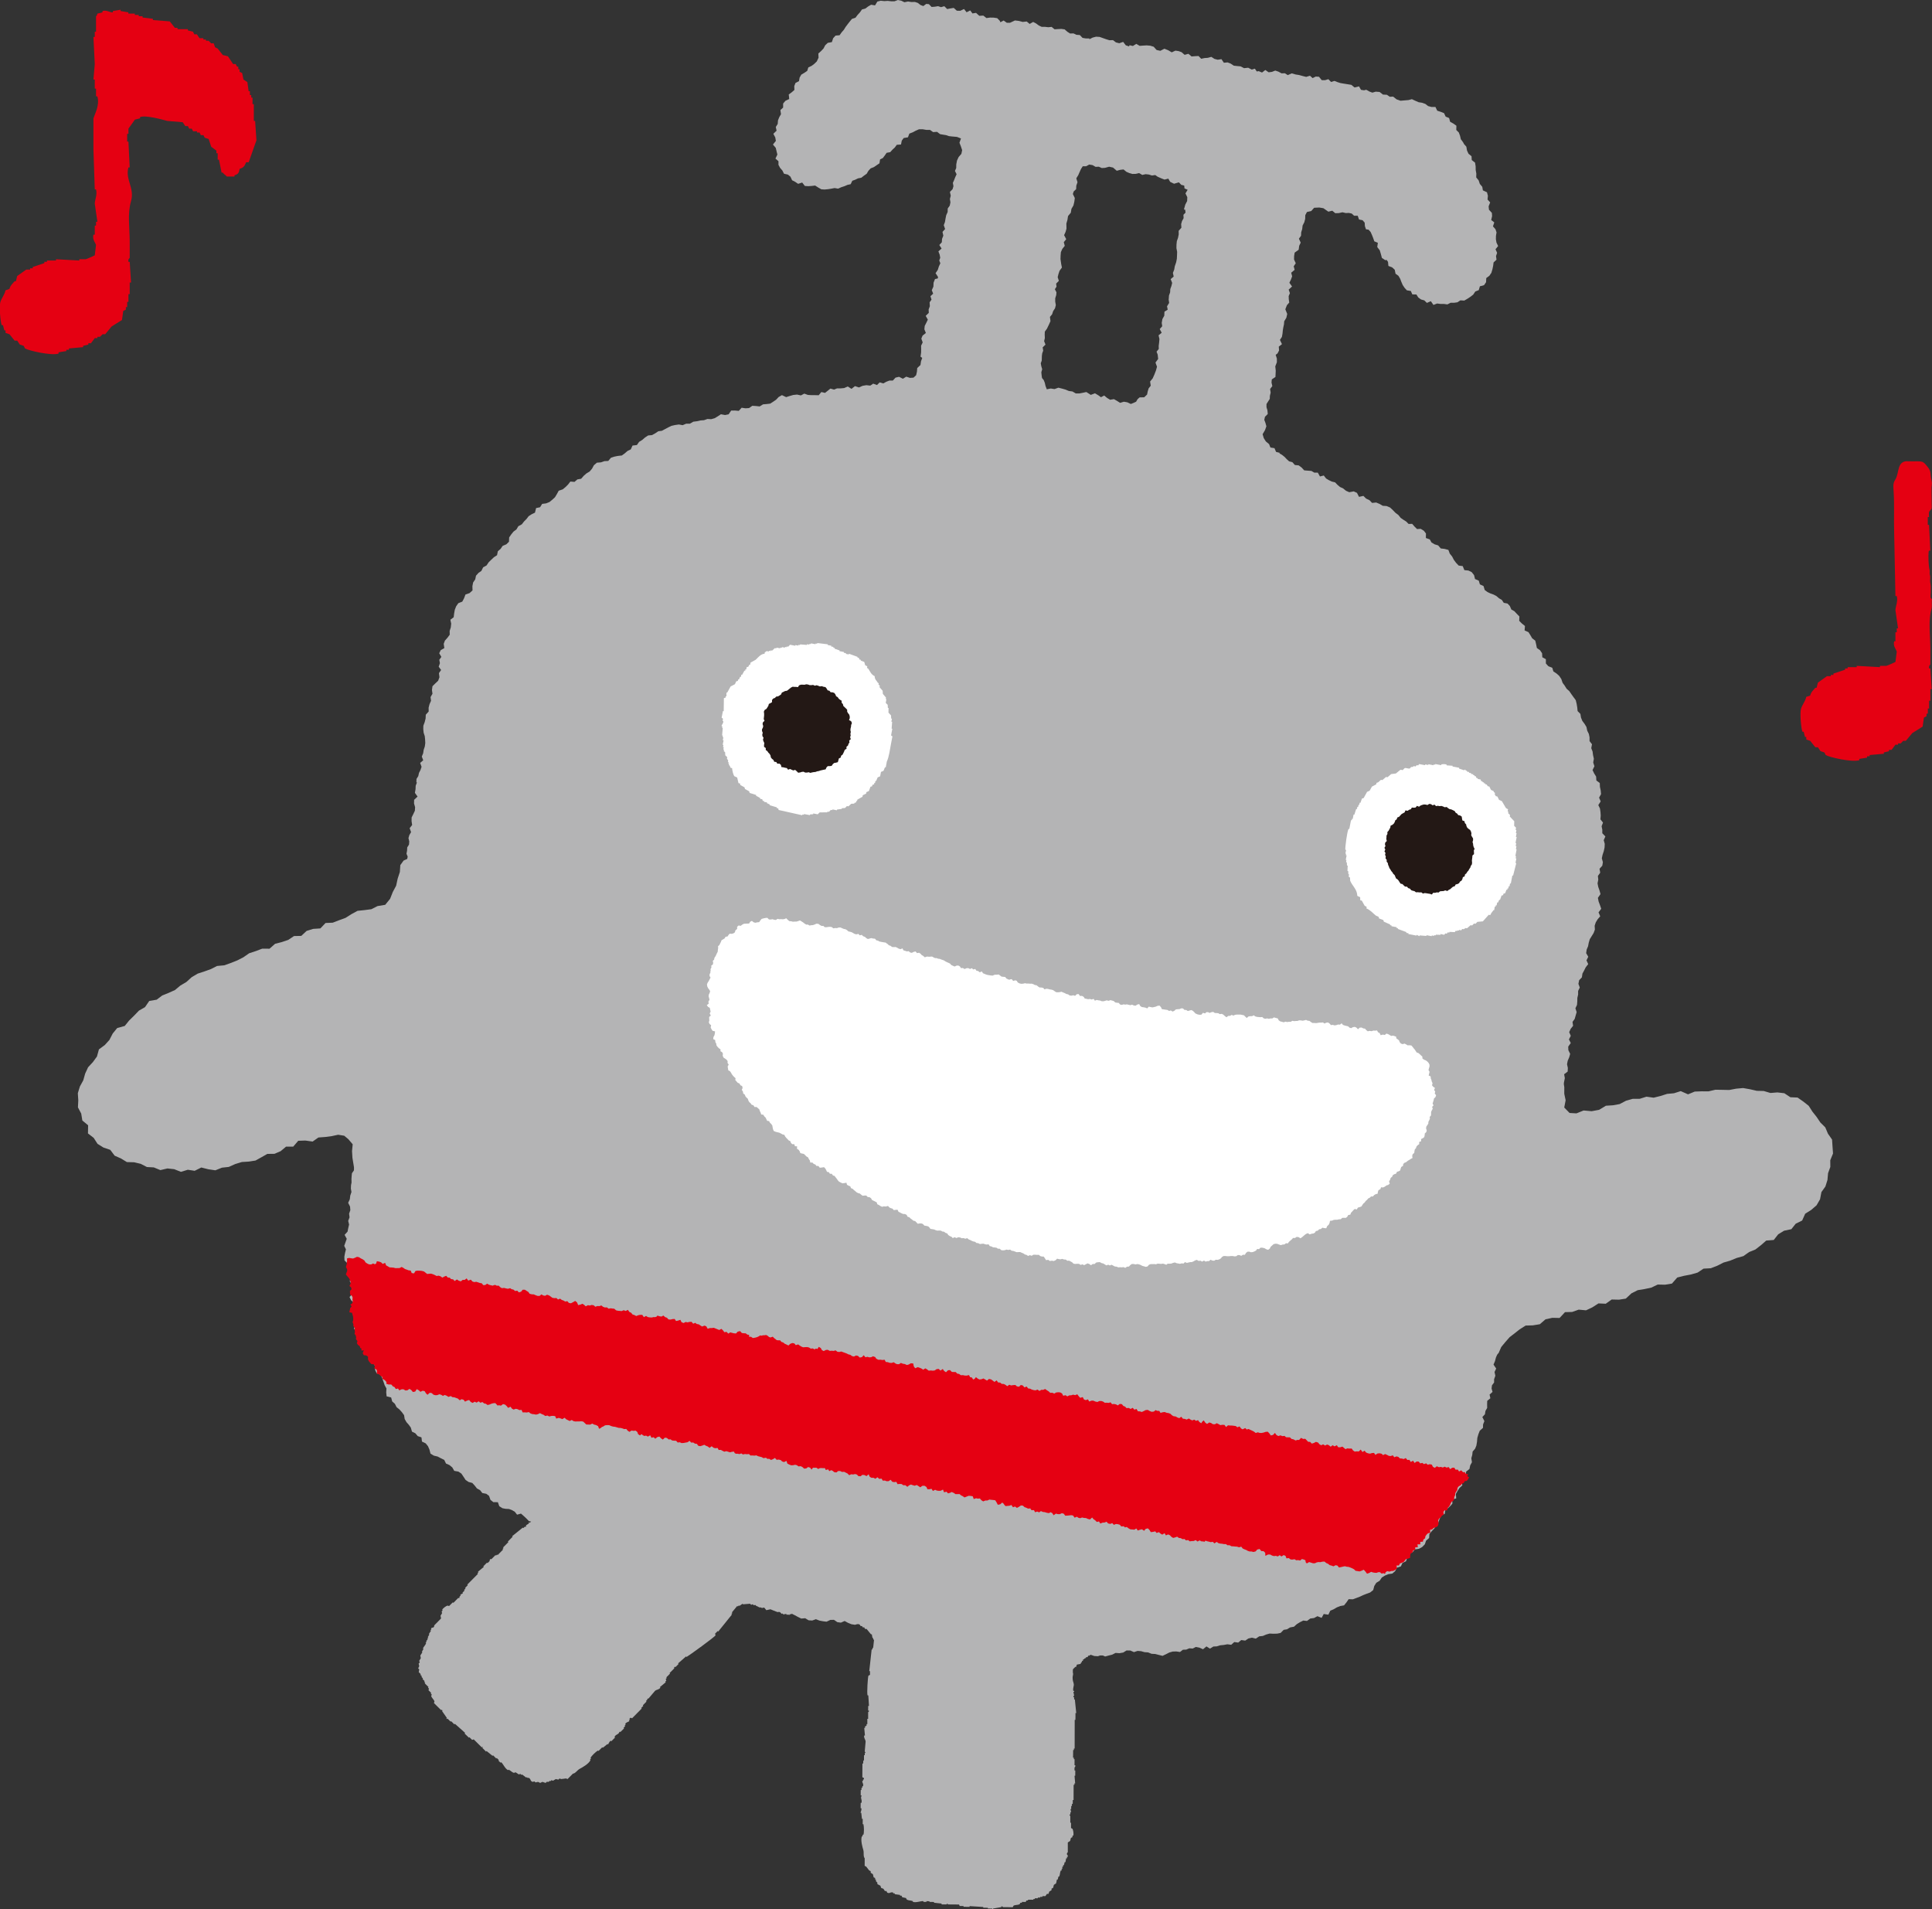
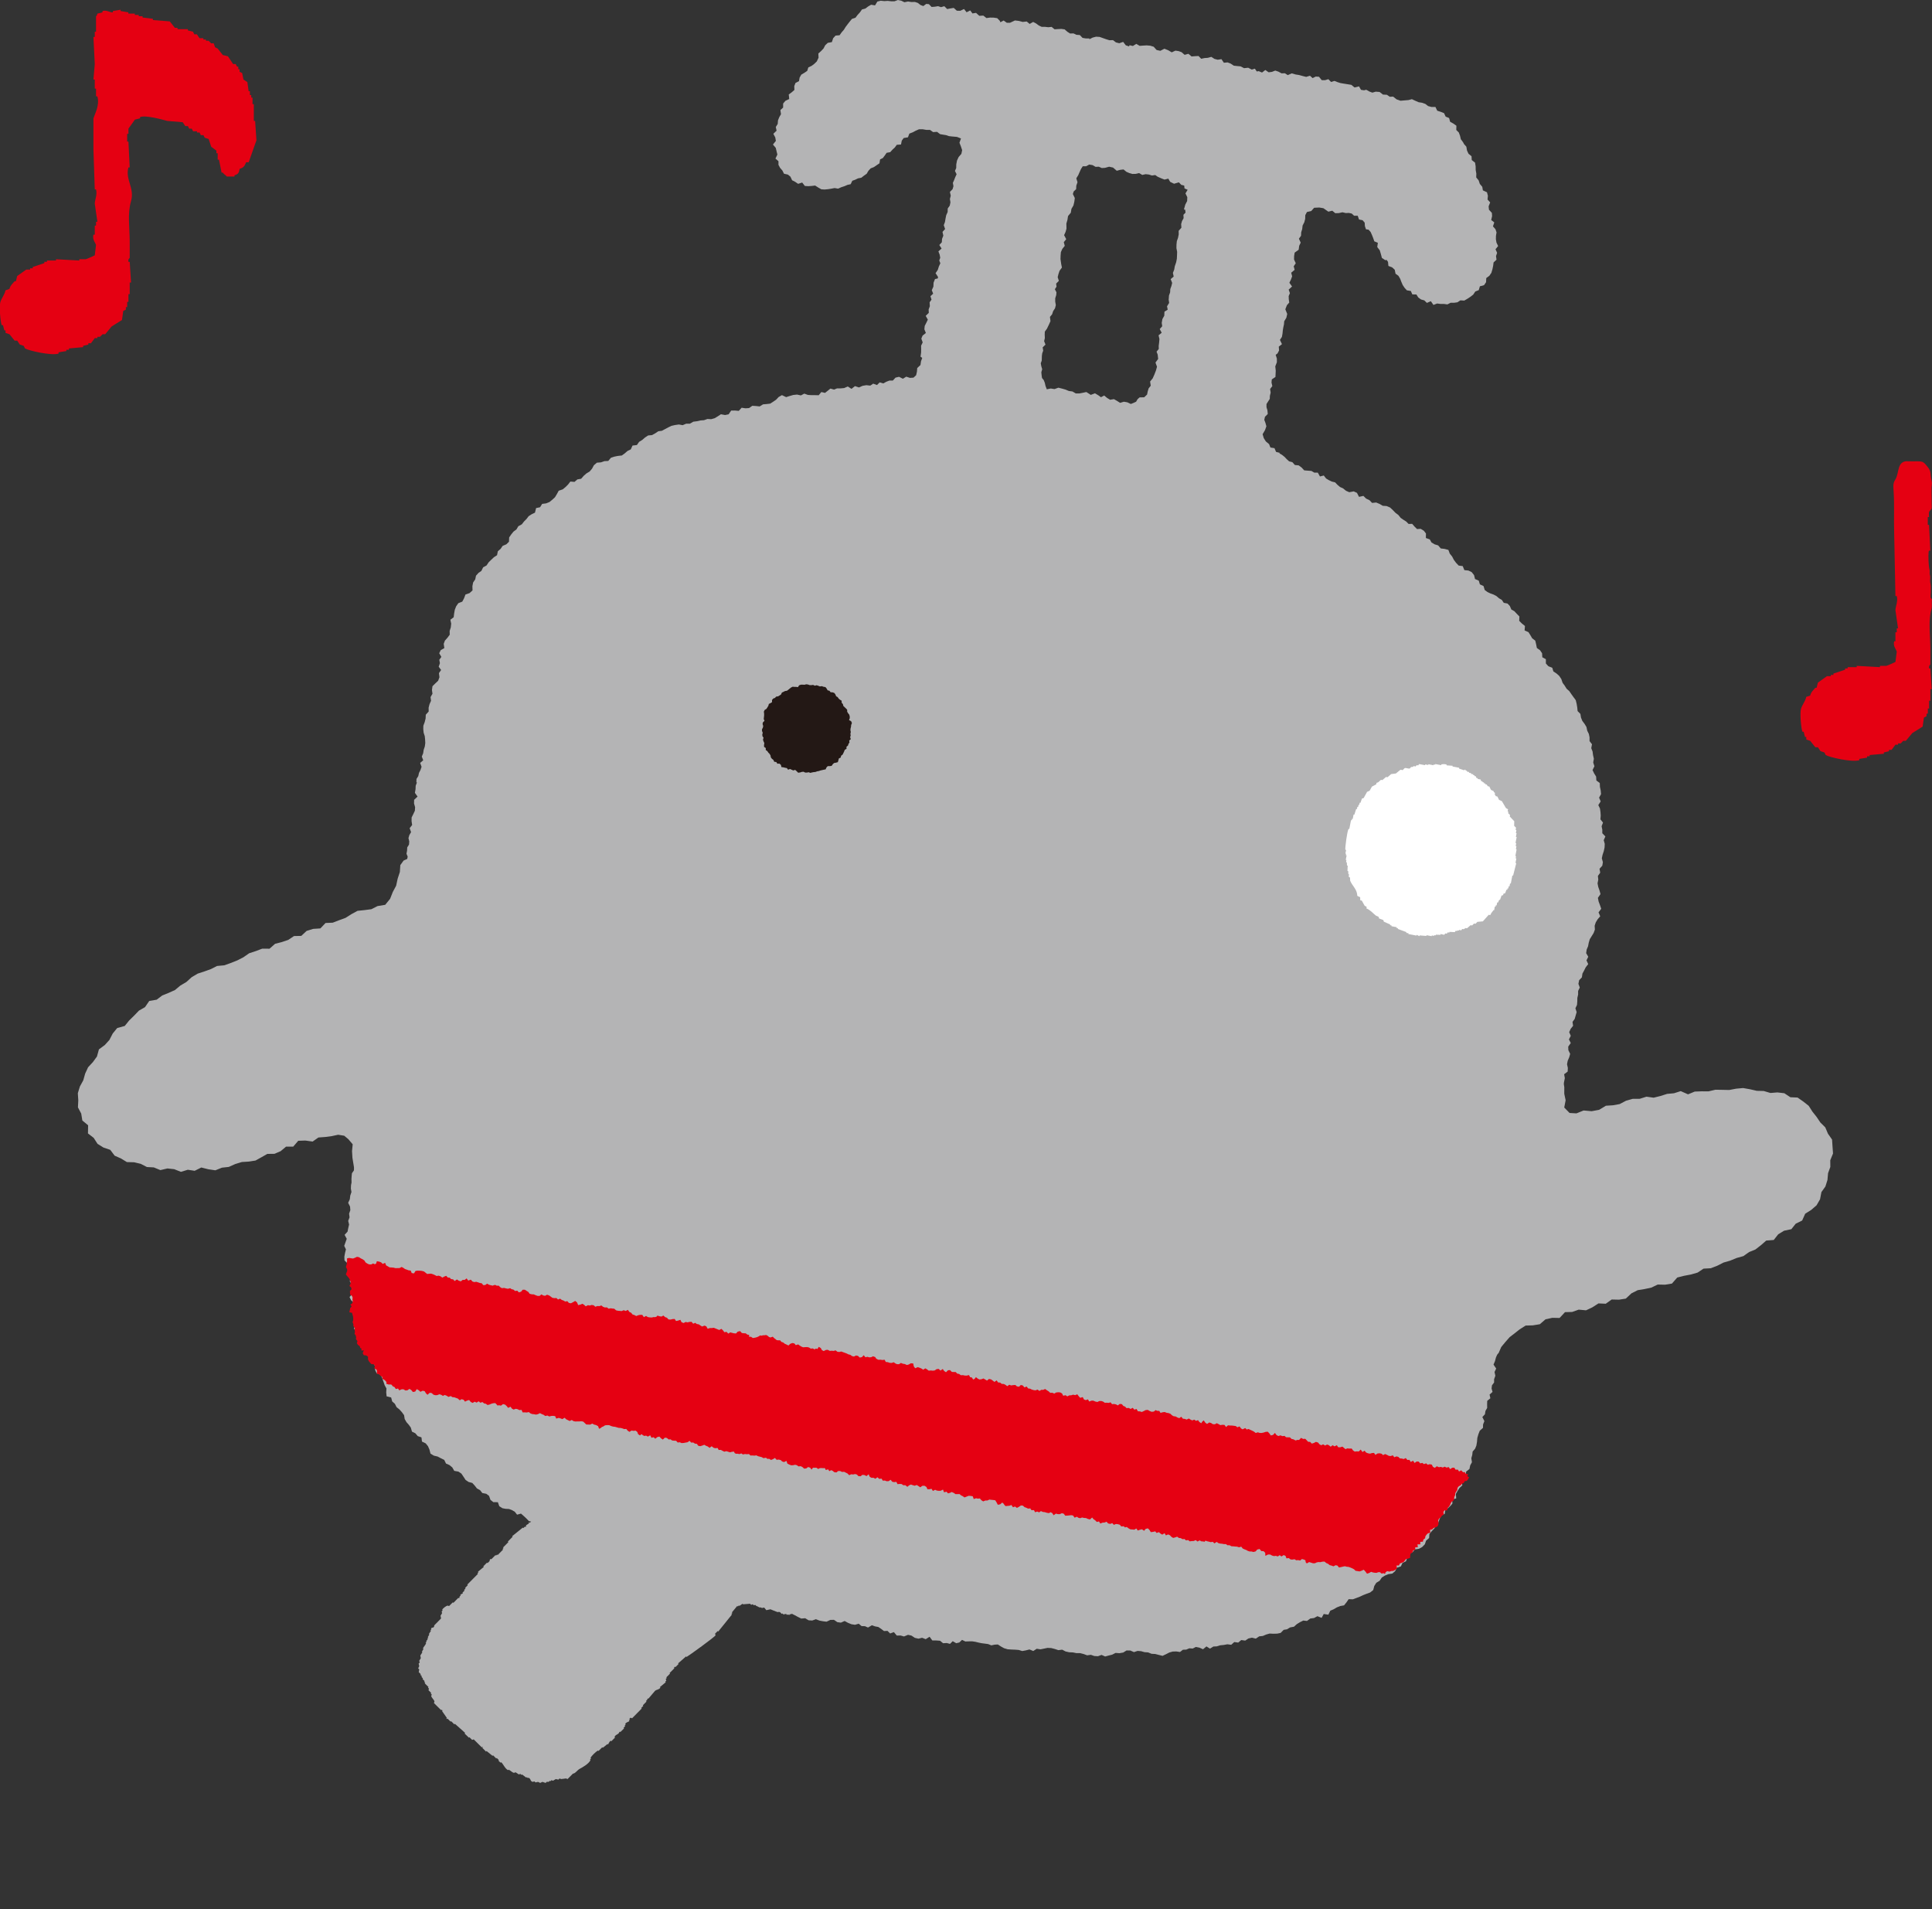
<svg xmlns="http://www.w3.org/2000/svg" viewBox="0 0 66.668 65.878">
  <rect x="0" y="0" width="66.668" height="65.878" fill="#333333" stroke="none" />
  <g fill="#b4b4b5">
-     <path d="m37.065 58.35c.002.008.002.019.002.025-.008-.002-.018 0-.027 0 .008.044.016.086.025.132 0 .003-.035.009-.027.053.008-.002.018-.003.027-.002 0 .027-.002.053 0 .079h.025c.015.158.032.314.048.472-.008-.002-.016-.002-.027-.002 0 .08.002.156-.002.236-.008-.001-.014-.001-.024-.001-.002.088-.002.9-.002.988-.008.003-.018.002-.026 0v.053c-.01 0-.018 0-.026 0-.003.086-.003.174-.003.262.008.001.018 0 .027.001v.05c.007 0 .017 0 .025.003 0 .067 0 .138-.001.208.008-.002.017 0 .027 0 .011.054-.027.078-.027.078 0 .035-.001.069-.001.103.008 0 .016 0 .027.001 0 .061 0 .124-.002.182h-.024c.006.087.016.176.022.262-.008 0-.016.002-.025 0v.051c-.01 0-.018.001-.028 0 0 .175-.002.348-.002.523-.008.001-.019.001-.027 0-.002.042-.002.088-.002.132-.008 0-.017-.002-.027 0 .002.026-.001.05-.001.074-.007.002-.015.002-.025.002v.106c-.01 0-.018.001-.027 0 .01.034.016.071.027.105h-.027c0 .027-.002.051-.002.079-.006 0-.016 0-.025 0-.012.044.023.045.023.052v.235h.025v.182c.014.01.033.018.051.027.02.039.051.167.025.237-.009 0-.018 0-.027-.002-.001.016 0 .035-.001.053-.018.009-.036.016-.052.027-.008.034-.018.068-.027.103-.027.019-.053.034-.08.053v.34s-.042.009-.028.079c0 0 .043.028.024.078-.008 0-.016 0-.024 0-.002.017-.002.034-.002.052-.008 0-.015 0-.027 0-.007.044-.017.088-.025.13-.007.002-.018-.001-.027.002-.009.033-.018.069-.025.103-.009 0-.018-.003-.028 0 .001.017 0 .034.001.051-.009 0-.017 0-.028 0 0 .027 0 .053-.001.078h-.023v.054c-.01.001-.02 0-.029 0-.033.064-.022.139-.055.209-.008 0-.016 0-.025 0-.009.036-.017.069-.027.105-.008-.003-.015-.002-.027-.002-.009.046-.018.087-.028.132-.025.017-.052.035-.077.052-.01.034-.018.069-.027.105-.018.007-.035.016-.053.024v.053c-.027.018-.053.034-.079.051-.008.027-.016.052-.027.078-.018 0-.035 0-.053 0-.016.026-.035.053-.053.077h-.102c-.002.007-.002.016 0 .025-.028 0-.055-.001-.08.002.001.007 0 .015 0 .024h-.08c.001.009.001.017 0 .025-.034 0-.07 0-.104-.001-.001.009-.001.018 0 .026-.018 0-.036 0-.051 0-.001.009 0 .016-.001.025-.061.001-.122 0-.184-.002v.027c-.016.002-.035 0-.051 0-.01.018-.02.035-.028.051-.043 0-.086 0-.13 0v.027c-.016-.002-.035 0-.053 0-.008.016-.016.034-.025.051-.063.032-.151.018-.21.05-.008.018-.018.034-.028.053-.113 0-.225-.002-.339-.003-.007-.002-.008-.034-.052-.026v.025c-.097.016-.191.034-.289.05v.027h-.027c0-.008 0-.017 0-.027-.05 0-.103-.002-.154-.002 0-.008-.001-.015 0-.025-.054 0-.106-.002-.157-.002-.001-.01 0-.017 0-.025-.157-.01-.314-.019-.471-.03v.026c-.069 0-.141 0-.209-.003v-.025c-.044 0-.087 0-.131-.002-.008-.017-.018-.035-.025-.051-.13-.001-.261-.003-.391-.003 0-.01-.002-.018-.002-.028h-.025v.028c-.06-.001-.121-.001-.184-.001.001-.011.001-.018.001-.028-.086-.008-.173-.019-.261-.028-.002-.007 0-.017 0-.027-.053 0-.104-.002-.157-.003-.002-.006 0-.014-.002-.022-.033-.003-.067-.002-.102-.003v.025c-.035 0-.069 0-.105 0 0-.009 0-.016.001-.024-.082-.018-.251.064-.366.022-.002-.007 0-.016-.001-.025-.072-.028-.148-.018-.208-.053-.008-.019-.018-.036-.029-.054-.041-.009-.086-.018-.129-.027-.005-.018-.015-.036-.023-.054-.018 0-.035 0-.053-.001v-.025c-.061-.01-.124-.018-.182-.025-.001-.011 0-.019 0-.029-.017 0-.036.001-.053 0v-.026c-.105-.037-.111.05-.207 0-.01-.018-.018-.037-.028-.055-.016.002-.033.002-.052 0-.015-.027-.034-.052-.052-.078-.025-.008-.051-.017-.077-.028-.008-.027-.016-.051-.026-.077-.035-.018-.07-.035-.105-.055v-.051l-.051-.052c0-.019.002-.034.002-.053h-.027v-.053c-.018-.009-.035-.017-.053-.026-.008-.035-.016-.071-.024-.106-.027-.016-.053-.036-.077-.051v-.055c-.018-.007-.035-.018-.053-.025-.034-.044-.068-.088-.102-.132-.018-.008-.037-.016-.053-.026 0-.087 0-.173.001-.261-.058-.068-.019-.19-.048-.289-.024-.075-.1-.33-.05-.469.009 0 .018.001.025.001v-.055c.01 0 .018.002.027.002.03-.076.023-.288.002-.366-.008 0-.017-.001-.025 0 0-.063 0-.122.002-.184h-.028c-.006-.072-.014-.141-.023-.21h-.025c-.002-.016.045-.089.028-.158-.008 0-.018 0-.025 0-.001-.061 0-.122.002-.182.006-.001.016-.001.025-.001.035-.118-.043-.151.002-.236v-.024c-.008.001-.018.001-.027 0 0-.061.002-.122.002-.183.006 0 .016 0 .024-.002.002-.025.002-.051.003-.077.009-.001.015 0 .026 0v-.054c.008.002.016.002.024.002.031-.085-.037-.127-.022-.184h.025c0-.017.002-.036 0-.051h.028c.014-.08-.045-.058-.053-.079 0-.158.003-.313.003-.47.011-.001.018 0 .026 0 .002-.035.002-.071.004-.106.007.001.016.002.023.001.001-.062.001-.121.002-.183h.025c0-.025.002-.053.002-.078h.025c-.008-.017-.017-.036-.027-.054.009-.112.02-.226.03-.337-.005-.077-.068-.125-.05-.21h.027c-.008-.089-.016-.175-.025-.262h.028v-.051c.017-.01.034-.017.052-.027v-.053c.01.001.018 0 .027 0v-.182c.01.001.018 0 .028.001v-.235s.035.001.027-.054h-.027c.002-.053.002-.104.002-.158.008.001.018.001.027.001-.008-.121-.016-.243-.023-.363-.009-.004-.018-.002-.027-.002-.025-.091.008-.626.032-.681.016-.008.033-.015.053-.026v-.128c-.008 0-.018-.002-.025-.002l.082-.747h.026c0-.019 0-.037.002-.052.008 0 .016-.002.024 0 .01-.095.018-.191.031-.288-.012-.002-.018 0-.028 0 0-.018.001-.035 0-.053-.007 0-.018 0-.025-.001-.009-.044-.016-.084-.025-.13-.009 0-.018 0-.027.001-.051-.063-.104-.125-.153-.185h-.053c-.01-.018-.017-.035-.027-.054-.018 0-.035 0-.051 0-.01-.016-.018-.034-.029-.051h-.051c-.008-.019-.016-.038-.025-.053-.053-.01-.105-.019-.157-.028-.017-.025-.036-.053-.05-.078-.02-.002-.037 0-.053 0-.027-.037-.053-.071-.08-.107-.016 0-.035 0-.052 0-.017-.026-.032-.051-.052-.077-.043 0-.087 0-.13-.003.002-.008 0-.015.002-.025-.018.001-.034.001-.053 0-.008-.017-.018-.034-.028-.053h-.129v-.028c-.017.002-.036.001-.051 0-.018-.027-.035-.052-.053-.079-.016 0-.035.001-.051 0v-.025c-.018-.008-.036-.018-.053-.027-.001-.019 0-.035-.001-.052h-.025c.001-.053.001-.105.001-.158.047-.04.023-.05.053-.103.009-.001.018-.001.027 0 0-.015.001-.035.001-.052h.025c.045-.054.085-.078.106-.158.137-.023.21-.125.237-.257.027-.008.054-.018.08-.028 0-.009 0-.015-.001-.025.028.002.052 0 .081 0v-.024c.034-.008.069-.018.103-.026 0-.009 0-.017.001-.026h.104c0-.007-.056.496-.056.485h.053c.001-.008.001-.015.001-.027.017.002.033 0 .053 0 .027-.033.051-.07.076-.103h.055c-.001-.008 0-.017 0-.025h.05c0-.008.003-.016 0-.026.03-.009.055-.018.08-.025v-.053c.094-.019.159-.06.237-.104 0-.007 0-.017 0-.024.079-.027.159-.051.236-.077.001-.009 0-.018.001-.026h.052c.008-.018.018-.036.027-.054.027 0 .052.001.08 0-.002-.006 0-.017 0-.026.015 0 .035 0 .049.002.002-.011.002-.019 0-.027.018 0 .039-.001.055 0v-.027c.051-.016.105-.032.157-.049v-.027c.114-.008.226-.017.34-.025v-.025c.075-.026.142-.017.208-.051 0-.008.002-.018.002-.027.016.001.034.001.052.001-.001-.008 0-.017 0-.026.043.009.085.018.132.027v-.024c.052-.018.103-.034.158-.054-.001-.007-.001-.015-.001-.025.069.001.139.002.208.003.002-.01 0-.018-.001-.028.019 0 .036.002.054 0 0-.007.001-.016 0-.027.112-.035.166.051.287.003 0-.008 0-.018.002-.025h.05c.01-.019.019-.035.025-.053.055-.007.106-.016.159-.025v-.027c.034-.008.07-.014.104-.023 0-.008.002-.018 0-.027.167.008.332.021.498.029.001-.007.001-.017.001-.025.017 0 .036.002.052.002v-.028c.086.009.175.019.262.029-.002-.008-.002-.017 0-.028.035.001.068.003.105.001 0-.009 0-.016-.002-.025.053.001.106.001.157.001.01-.016.018-.036.028-.05.042-.025.162-.048.234-.025 0 .005.002.016 0 .026h.104c.018.025.035.051.051.079.062-.01.122-.018.184-.027.009.018.016.035.028.054.051.002.102.002.156.002-.001.009-.001.018-.001.027h.051v.025c.069 0 .14 0 .21.001v.028c.016.001.035.001.052 0v.025c.052.011.105.018.157.027.006.018.017.036.027.053.042.001.085.001.129.002.017.025.035.053.053.079.017 0 .036 0 .052-.001v.027c.018.001.034.001.051.001.001.009 0 .018 0 .026.018 0 .037.002.051.001l.051.052h.055c.017.027.034.054.052.078.017.001.036.001.052.001v.028c.018-.001.034 0 .053 0 .008.016.018.035.025.053.043.009.087.018.128.026.011.018.018.035.028.052h.051c.002.01.001.019 0 .028.063.009.123.018.182.027.002.007 0 .016 0 .025.018.001.037.001.053 0 0 .01.002.02 0 .025.079.019.159.037.236.055 0 .009.002-.709 0-.699.036.006.07.017.105.024 0 .01 0 .021-.001.029.043 0 .087 0 .132.001v.025c.034.009.067.016.104.027-.001.01-.001.018 0 .027.016 0 .035 0 .051.001.01.016.016.036.027.052h.053c.008.017.016.035.025.052h.052c.008.017.016.035.025.052.027 0 .054.001.079.001.009.018.016.035.028.054h.05c.051.07-.053.801-.001.869.027.002.052.002.079.002.006.017.018.034.024.051.018.001.037 0 .053.003-.001.007-.001.016-.001.025.044-.001.089-.001.132 0v.026c.052.038.08.063.157.081.008.025.016.051.027.078h.025c.006.044.015.088.024.129.025.02.052.038.077.054.017.053.035.106.052.157.025.018.052.035.079.053v.026c.016 0 .035 0 .052.001.025.035.052.068.076.105h.053c.043.053.088.103.129.16.026.007.054.015.079.025.002.018 0 .036 0 .053.035.027.069.052.104.078.008.035.016.071.025.105.027.017.053.035.079.054.008.035.016.068.023.103.009 0 .018.001.028 0 .053.096.073.136.075.289-.063.056-.02.087-.053.131-.008-.002-.018-.002-.025-.002-.19.222-.369-.027-.602.075 0 .007-.002.016-.002.025h-.051c-.01.017-.018.035-.029.052h-.053v.026c-.073.044-.014-.018-.077.052-.008 0-.019-.001-.024 0-.002.017-.003.034-.002.05h-.027c-.043.073.018.017-.053.079 0 .009-.002.017 0 .027-.046.008-.088.016-.131.024-.01.027-.018.053-.027.079h-.027c-.022.024-.051.047-.072.07-.021.024-.011.047-.013.077 0 .027-.006.029.002.056.011.041.005.07-.004.111-.011.042-.006.083-.003.125.005.072.052.139.034.211-.005.017-.039.178-.006.179.006.001.019 0 .025.001z" fill-rule="evenodd" />
    <path d="m18.269 52.539c.023.02.113-.116.122-.133.036-.063.118-.076.171-.123.034-.029.066-.053.089-.09.02-.036.037-.062.075-.083.022-.013.021-.017.04-.039.019-.021.042-.031.046-.064.002-.03-.003-.067 0-.099-.008-.007-.012-.012-.018-.019.01-.025.025-.047.035-.072-.024-.038-.049-.073-.074-.111.007-.007.012-.013.019-.018-.008-.094-.002-.011.017-.094-.006-.007-.011-.012-.017-.017.011-.012.024-.025.035-.037-.004-.006-.012-.013-.018-.017.005-.095.002-.01-.018-.094.006-.005.013-.012.019-.019-.011-.012-.025-.025-.038-.037.006-.018.011-.037.018-.055-.012-.013-.025-.026-.039-.038l.018-.018c-.092-.236-.394-.189-.371-.48-.004-.005-.011-.011-.017-.016.009-.053.06-.045.054-.13.11-.105.151-.118.259-.148.006.006.012.013.017.018.032-.019.06-.039.092-.056.034.006.062.014.095.017.029-.017.061-.038.092-.055.043.006.084.011.129.017.013-.014.025-.027.037-.037.026.012.052.025.073.037.069-.007.137-.013.204-.019.014.013.027.023.039.038.043-.009.085-.015.127-.021.013.012.026.024.038.036.006-.005.012-.012.018-.018.033.007.063.013.094.018.047-.024.099-.048.147-.073.029.006.061.011.092.017.038-.025.075-.049.112-.075.006.006.01.014.017.017.025-.01.05-.023.073-.035.066.041.103.042.168.055.005-.006.01-.012.018-.019.031.031.061.062.092.093l.018-.018c.011.012.023.024.039.035.016-.008.035-.011.053-.017.02.017.037.036.057.054.086-.013.53-.6.615-.613.012.011.025.023.037.035.019-.005.036-.013.058-.019.016.018.037.037.055.056.016-.006.037-.012.056-.019.011.014.025.025.036.038.018-.007.037-.013.055-.018.012.012.024.024.038.037.017-.006.038-.012.056-.019.01.012.024.025.037.037.005-.006.01-.012.018-.019.032.019.061.039.092.056.005-.005.012-.013.017-.019.032.033.062.063.095.093.004-.005.01-.013.018-.02.031.02.061.039.092.057.006-.007.012-.013.018-.019.067.043.137.087.205.129.005-.006.012-.013.017-.019.012.012.024.027.038.037.007-.006.013-.011.018-.018.049.037.097.073.149.11.003-.006.011-.012.018-.018.011.012.025.024.037.037.019-.006.036-.011.056-.018.036.025.072.051.11.073.017-.007.037-.012.054-.018.013.013.026.026.038.037.006-.006.012-.012.02-.018.012.013.024.025.035.036.033-.005.063-.012.094-.018.012.012.024.025.037.037h.075c.01.012.024.026.035.038.008-.007.013-.013.02-.018.013.011.023.024.037.035.008-.005.012-.013.018-.018.012.012.025.024.037.036.032-.006.063-.012.092-.018.033.031.063.06.093.091.019-.008.04-.01.056-.019.045.032.086.063.13.094.006-.007.012-.013.016-.018.014.013.024.026.039.037.006-.006.01-.012.02-.019.049.048.099.097.147.148.006-.006.01-.012.018-.018.012.011.026.024.037.036.006-.006.013-.013.018-.019.039.038.073.073.112.11.018-.005.037-.012.055-.018.039.05.075.098.112.148.028-.006.061-.013.092-.018.025.025.049.05.073.073.006-.007.014-.014.019-.021.068.038.136.139.148.187-.004.017-.012.037-.018.054.038.038.074.074.112.111-.006.007-.012.011-.018.018.024.025.049.049.075.073-.008.008-.014.013-.02.018.067.055.138.11.206.165-.006.008-.013.013-.02.021.013.009.027.023.039.034-.007.007-.013.014-.018.019.123.112.247.22.371.332-.006.005-.012.013-.018.017.016.031.038.061.056.093-.007.006-.013.012-.019.018.031.045.062.085.094.129-.008.018-.011.037-.018.056.012.01.025.023.037.037-.005.003-.012.01-.016.017.051.119.15.099.202.203-.006.007-.012.013-.018.018.012.013.024.025.039.038-.006.006-.014.012-.02.018.049.049.098.097.149.148-.006.005-.012.012-.017.016.023.05.05.1.073.15-.005.006-.013.012-.016.015.035.027.072.051.109.075-.006.006-.014.013-.017.018.013.012.025.025.038.038-.004.005-.013.014-.018.018.022.07.077.112.11.183-.006.007-.012.014-.018.018.073.086.149.172.222.26-.005.005-.01.012-.018.018.025.047.05.097.075.147-.005.006-.012.011-.018.017.011.012.024.027.037.038-.005.005-.01.013-.018.018.013.011.026.024.038.037-.007.006-.013.013-.019.017.019.019.039.038.057.056-.007.018-.012.037-.018.055.011.014.027.026.036.037-.006.007-.011.014-.017.019.037.075.615-.097.651-.024-.005.005-.013.012-.016.017.023.086.04.162.092.241-.011.011-.023.024-.037.037.013.026.025.047.038.075-.006.006-.012.012-.018.017.014.014.027.025.036.037-.005.006-.009.014-.017.018.012.013.027.025.037.037-.004.043-.012.087-.016.132.012.011.022.023.037.035-.006.008-.012.013-.018.019.013.013.025.025.037.037-.005.007.31-.388.306-.381.025.024.05.049.073.073-.006.006-.012.011-.017.018.017.03.037.062.055.091-.007.008-.011.013-.018.019.018.018.037.037.056.055-.007.007-.011.012-.018.018.012.025.025.051.037.074-.074.113-.094.238-.016.351-.04.07-.029.118-.037.186.006.006.012.013.017.018-.011.012-.023.024-.036.037.006.006.012.012.018.019-.016.057-.041.048-.035.11-.039.037-.073.073-.113.113-.005-.007-.011-.015-.017-.018-.012.011-.022.024-.037.035-.018-.005-.038-.009-.055-.018-.006.008-.013.014-.019.019-.012-.012-.025-.024-.037-.037-.031.007-.06.012-.092.017-.012-.011-.025-.022-.038-.035-.006.007-.012.012-.018.019-.031-.031-.062-.063-.093-.093-.018.006-.037.013-.055.018-.013-.013-.025-.026-.038-.038-.005.008-.012.012-.017.019-.032-.03-.062-.062-.093-.093-.034.007-.061.014-.092.019-.014-.011-.027-.025-.039-.037-.041.007-.086.013-.129.02-.013-.013-.025-.026-.039-.038-.031.007-.06.013-.092.019-.043-.03-.087-.063-.129-.092-.019.004-.036.012-.056.018-.012-.012-.024-.024-.037-.037-.018.007-.037.013-.055.017-.012-.01-.024-.022-.037-.036-.018.006-.037.014-.057.019-.01-.012-.025-.025-.037-.037-.08.007-.159.013-.241.02-.005-.006-.01-.012-.017-.02-.038.025-.073.051-.111.076-.005-.007-.012-.012-.018-.019-.012.012-.023.025-.036.038-.006-.007-.011-.013-.019-.02-.061.077-.123.151-.186.225.008.006.014.012.02.018-.012.013-.023.024-.037.038.005.007.013.013.018.018l-.471.585c-.006-.006-.013-.011-.018-.018-.032.032-.061.062-.092.093.006.019.012.037.018.054-.023.056-.918.702-1.001.748-.006-.006-.01-.012-.018-.018-.092.08-.185.161-.276.241.007.007.013.012.019.019-.038.038-.073.074-.111.111-.005-.006-.013-.012-.018-.018-.044.032-.018.056-.018.056-.056.055-.109.111-.166.167.007.005.014.012.019.016-.044.045-.089.088-.13.13.006.007.012.015.019.02-.013.012-.023.024-.038.037.007.019.014.037.019.056-.012.012-.025.025-.038.037.004.006.014.012.019.019-.068.055-.134.109-.202.167.005.006.011.012.018.017-.048.075-.127.063-.186.112-.072.086-.145.174-.219.259-.019.007-.039.013-.056.02.005.005.013.012.018.016-.018.019-.037.039-.055.056.005.005.012.013.018.019-.043.044-.087.086-.127.129.004.007.012.013.018.018-.025.025-.051.051-.074.075.005.007.013.012.018.018-.11.111-.22.223-.331.335-.022.008-.047-.048-.094.019.008.006.014.012.018.017-.01.012-.022.024-.035.037.006.007.012.011.019.018-.034.048-.109.033-.147.111.005.007.011.012.017.019-.012.01-.023.023-.037.036l.018.018c-.017.019-.037.038-.054.056.005.005.011.013.017.02-.045.043-.086.086-.13.128-.006-.006-.012-.012-.018-.018-.004.007-.012.012-.016.018-.031.092-.106.059-.167.165.006.008.014.015.02.021-.045.043-.089.087-.129.13-.008-.007-.015-.015-.02-.019-.059.036-.08.119-.092.132-.006-.008-.013-.014-.018-.02-.055.043-.108.087-.165.132-.008-.008-.013-.011-.018-.018-.045.042-.087.086-.13.128-.006-.004-.012-.011-.018-.016-.071.038-.225.185-.257.257.005.008.012.013.02.019-.013.013-.027.024-.04.038.007.006.013.013.019.019-.063.134-.298.259-.368.297-.092.048-.151.162-.239.169-.061.061-.122.124-.184.186-.02-.007-.037-.014-.057-.021-.055.01-.11.015-.165.021-.018-.007-.038-.012-.055-.019-.012.013-.025.027-.039.038-.028-.006-.06-.012-.092-.018-.028.018-.061.038-.092.056-.018-.007-.037-.012-.057-.018-.01.013-.023.025-.037.038-.005-.006-.012-.013-.018-.019-.01.012-.023.025-.037.037h-.071c-.013.014-.025.027-.037.039-.039-.012-.078-.024-.112-.037-.026.013-.049.023-.075.037-.022-.012-.049-.024-.073-.036-.031.006-.061.012-.09.018-.015-.012-.027-.026-.039-.036-.019.005-.037.012-.057.018-.103-.032-.047-.098-.147-.147-.007.006-.012.012-.018.019-.012-.013-.024-.024-.038-.037-.005.007-.013.013-.018.018-.05-.037-.098-.073-.148-.11-.006.005-.014.011-.018.018-.014-.011-.027-.026-.039-.037-.018.006-.037.013-.053.018-.037-.024-.075-.048-.11-.073-.02.007-.039.014-.059.019-.068-.017-.112-.078-.184-.11-.007.007-.011.012-.017.018-.112-.053-.173-.229-.243-.276-.006.008-.01.014-.016.018-.027-.022-.051-.049-.076-.073.007-.007.013-.01.018-.017-.025-.024-.048-.049-.074-.073-.005.007-.01.012-.018.017-.037-.037-.073-.073-.11-.109-.006.006-.012.014-.018.018-.069-.055-.137-.112-.206-.166-.006.007-.01.013-.018.02-.043-.044-.087-.086-.129-.13.007-.007.011-.012.018-.017-.005-.008-.011-.012-.017-.019-.006.007-.013.012-.02.019-.091-.093-.184-.184-.277-.275-.018.006-.037.011-.055.018-.033-.032-.063-.062-.094-.093-.006.006-.013.013-.016.017-.051-.048-.1-.097-.151-.145.006-.007.013-.014.02-.02-.12-.104-.237-.208-.353-.314-.008.008-.012.012-.02.019-.037-.035-.071-.072-.111-.111-.006.009-.011.013-.017.018-.037-.035-.073-.071-.11-.108-.007.006-.012.013-.019.019-.008-.008-.011-.015-.019-.019.008-.006.013-.013.019-.019-.058-.079-.111-.16-.168-.24.006-.005.013-.012.018-.018-.025-.037-.048-.014-.055-.018-.08-.081-.162-.16-.242-.239.006-.018.011-.038.018-.056-.018-.065-.092-.118-.112-.184.005-.018.012-.037.018-.056-.013-.011-.023-.024-.037-.035.005-.007.012-.013.018-.019-.032-.031-.061-.062-.093-.093.006-.018.01-.037.016-.055-.012-.012-.022-.024-.035-.036.006-.007.01-.013.019-.019-.046-.044-.087-.086-.131-.13l.018-.018c-.012-.012-.024-.024-.037-.038.005-.005.011-.01.018-.017-.026-.024-.05-.048-.073-.072.003-.007.01-.014.016-.019-.018-.019-.035-.036-.055-.058.005-.004.012-.011.018-.017-.018-.017-.038-.038-.056-.054.006-.008.011-.013.018-.019-.025-.025-.05-.049-.073-.073.005-.03.011-.061.018-.093-.013-.011-.026-.025-.038-.036.012-.026.025-.05.037-.075-.006-.03-.014-.061-.02-.091.014-.014.027-.025.039-.037-.006-.02-.012-.039-.02-.056.018-.031.039-.063.055-.093-.004-.031-.012-.062-.016-.092.022-.038.046-.074.071-.111-.006-.008-.01-.014-.018-.019.02-.03.037-.061.055-.093-.006-.006-.012-.012-.018-.019.027-.07.088-.115.11-.184-.007-.005-.012-.012-.019-.019.013-.013.025-.026.04-.038-.008-.007-.014-.014-.02-.017.018-.019.036-.037.054-.056-.006-.007-.011-.013-.017-.018.012-.014.024-.026.037-.038-.007-.006-.012-.012-.019-.019.018-.029.038-.06.055-.093-.005-.005-.013-.011-.017-.017.025-.037.048-.074.073-.111-.008-.006-.012-.013-.019-.018.013-.013.025-.024.036-.037-.005-.007-.01-.012-.017-.018.025-.048.073-.037.073-.037.058-.04.036-.073.036-.073.082-.084.16-.163.239-.243-.005-.032-.011-.061-.018-.093.018-.031.038-.062.055-.092-.006-.017-.011-.038-.017-.055.012-.013.027-.025.036-.038-.006-.007-.011-.011-.018-.018.03-.066.142-.136.185-.148.018.005.037.012.054.016.044-.042.089-.086.129-.129.008.007.012.013.02.019.053-.056.108-.112.165-.168.006-.005.031.02.053-.019-.004-.005-.01-.012-.016-.017.018-.018.037-.037.053-.057-.006-.005-.01-.011-.018-.018.031-.018.063-.037.094-.055-.008-.005-.011-.011-.018-.018.024-.025.046-.049.073-.074-.006-.008-.012-.013-.017-.018.017-.018.036-.038.052-.055-.006-.007-.01-.012-.016-.018.031-.032.062-.063.093-.094-.007-.006-.015-.012-.019-.019.122-.123.245-.248.368-.371-.007-.006-.013-.013-.019-.018.01-.011.024-.025.037-.038-.006-.005-.011-.012-.018-.016.067-.057.136-.113.203-.169-.007-.008-.012-.012-.019-.017.043-.042.086-.087.129-.13.007.007.013.011.019.018.023-.025.049-.049.072-.074 0 0-.012-.044.038-.073.005.006.01.012.017.017.05-.049.099-.1.147-.148.007.006.013.012.019.018.012-.012.025-.026.037-.037.005.006.013.013.018.018.063-.062.124-.125.186-.187-.006-.005-.013-.011-.018-.017.01-.014.024-.027.037-.037-.007-.006-.014-.013-.018-.02.06-.063.121-.122.184-.186-.006-.006-.012-.012-.018-.019.055-.056.11-.11.165-.166-.007-.006-.012-.012-.018-.018.122-.099.245-.197.367-.296.006.006.012.012.02.017.016-.017.035-.038.055-.055.004.005.01.012.018.018.037-.025.016-.053.018-.058.035-.023.073-.047.11-.073-.006-.006-.012-.013-.018-.017.004-.006.01-.013.018-.019.004.006.012.014.019.019z" fill-rule="evenodd" />
    <path d="m49.238 46.595.148.192.157.183.162.175.126.209.166.177.219.111.232.057.218.115.245-.025.159-.176.08-.216.104-.2.15-.173.134-.182.174-.154.091-.21.143-.173.149-.169.175-.134.17-.135.207-.13.248-.007.24-.039.196-.169.236-.052.25.005.187-.201.246-.006.226-.08.254.023.22-.104.208-.134.252.011.205-.146.251.006.236-.037.195-.182.216-.109.238-.039.233-.05.219-.105.253.005.238-.039.183-.209.234-.059.238-.045.23-.066.204-.136.252-.014.222-.086.217-.11.229-.066.225-.092.232-.065.197-.14.219-.089.19-.148.182-.159.259-.02.154-.196.201-.123.253-.054.151-.19.221-.108.105-.235.208-.131.183-.158.121-.208.048-.25.137-.191.071-.225.021-.235.078-.216-.002-.231.095-.233-.017-.238-.016-.242-.142-.204-.092-.217-.171-.17-.128-.191-.144-.181-.129-.202-.185-.146-.199-.139-.249-.011-.208-.138-.238-.028-.242.019-.231-.068-.239-.006-.234-.054-.239-.042-.241.022-.236.045-.239-.005-.239-.004-.237.056-.239-.001-.238.009-.231.095-.252-.111-.233.074-.238.022-.231.073-.233.058-.247-.035-.232.073-.242.001-.232.066-.219.115-.233.042-.242.015-.234.141-.258.048-.278-.025-.247.1-.237-.014-.184-.188.048-.251-.047-.223.001-.23-.036-.228-.044-.225.034-.231-.106-.21-.062-.212-.098-.229-.223-.122-.249.128-.225-.017-.22.056-.211.09-.25.01-.168.182-.238.052-.165.175-.173.159-.188.132-.186.14-.22.102-.18.15-.155.178-.151.179-.168.163-.17.161-.107.217-.167.166-.096.218-.144.184-.116.201-.086.219-.253.123v.267l-.16.181-.085.217-.06.227-.067.224-.098.21-.091.215-.069.223.015.24-.086.219-.095.221.071.243-.142.218.006.235.057.234.013.233.007.231-.013.232.079.226-.034.236-.05.243.214.197-.021.24.056.223-.014.246.165.192-.018.251.078.221.069.225.172.178.079.22z" />
-     <path d="m13.927 29.693-.113.156-.016.238-.076.231-.052.241-.116.219-.093.235-.169.207-.264.043-.213.108-.236.031-.241.025-.21.114-.204.129-.222.081-.22.085-.249.011-.178.187-.248.016-.227.07-.184.172-.251.005-.201.134-.223.075-.228.058-.192.17-.254-.001-.222.084-.227.074-.201.14-.214.109-.221.088-.224.079-.249.023-.212.108-.226.081-.23.075-.207.123-.183.166-.207.122-.186.155-.218.098-.221.089-.192.146-.257.044-.146.213-.209.12-.168.174-.171.168-.151.187-.261.073-.154.188-.114.221-.16.177-.202.149-.068.246-.14.193-.166.179-.101.219-.065.231-.117.213-.071.232.016.243-.012.246.113.214.039.239.199.164-.005.282.197.152.132.206.206.129.234.079.151.201.218.096.205.125.251.007.227.054.213.11.238.013.226.093.243-.057.233.025.234.092.237-.072.237.036.229-.114.242.061.243.036.227-.091.236-.026.222-.099.227-.07.24-.015.232-.036.205-.113.204-.116.247-.003.212-.091.187-.156h.247l.174-.203.243-.008.253.035.2-.14.235-.018.227-.03.219-.047.209.034.14.116.153.179-.023.236.014.231.034.208.048.289.054.192.227.129.229-.142.223-.057.246-.036.177-.168.186-.15.219-.102.208-.123.13-.216.253-.069.142-.201.142-.197.263-.072.077-.261.175-.164.205-.133.117-.217.179-.159.155-.184.161-.176.107-.218.145-.187.128-.199.119-.204.079-.221.071-.225.221-.165-.031-.262.158-.197-.024-.252.151-.206.065-.231-.061-.25.173-.215-.112-.251.101-.228-.005-.238.044-.235-.08-.237.056-.238.005-.239.001-.241-.061-.231-.019-.239-.052-.233-.138-.21-.042-.233-.101-.215-.025-.243-.167-.182-.036-.247-.11-.21-.145-.188-.094-.232-.254-.088-.17-.16-.172-.16-.211-.104-.194-.153-.234-.051-.235-.048-.241.087-.235-.095-.238.027z" />
+     <path d="m13.927 29.693-.113.156-.016.238-.076.231-.052.241-.116.219-.093.235-.169.207-.264.043-.213.108-.236.031-.241.025-.21.114-.204.129-.222.081-.22.085-.249.011-.178.187-.248.016-.227.07-.184.172-.251.005-.201.134-.223.075-.228.058-.192.17-.254-.001-.222.084-.227.074-.201.14-.214.109-.221.088-.224.079-.249.023-.212.108-.226.081-.23.075-.207.123-.183.166-.207.122-.186.155-.218.098-.221.089-.192.146-.257.044-.146.213-.209.12-.168.174-.171.168-.151.187-.261.073-.154.188-.114.221-.16.177-.202.149-.068.246-.14.193-.166.179-.101.219-.065.231-.117.213-.071.232.016.243-.012.246.113.214.039.239.199.164-.005.282.197.152.132.206.206.129.234.079.151.201.218.096.205.125.251.007.227.054.213.11.238.013.226.093.243-.057.233.025.234.092.237-.072.237.036.229-.114.242.061.243.036.227-.091.236-.026.222-.099.227-.07.24-.015.232-.036.205-.113.204-.116.247-.003.212-.091.187-.156h.247l.174-.203.243-.008.253.035.2-.14.235-.018.227-.03.219-.047.209.034.14.116.153.179-.023.236.014.231.034.208.048.289.054.192.227.129.229-.142.223-.057.246-.036.177-.168.186-.15.219-.102.208-.123.13-.216.253-.069.142-.201.142-.197.263-.072.077-.261.175-.164.205-.133.117-.217.179-.159.155-.184.161-.176.107-.218.145-.187.128-.199.119-.204.079-.221.071-.225.221-.165-.031-.262.158-.197-.024-.252.151-.206.065-.231-.061-.25.173-.215-.112-.251.101-.228-.005-.238.044-.235-.08-.237.056-.238.005-.239.001-.241-.061-.231-.019-.239-.052-.233-.138-.21-.042-.233-.101-.215-.025-.243-.167-.182-.036-.247-.11-.21-.145-.188-.094-.232-.254-.088-.17-.16-.172-.16-.211-.104-.194-.153-.234-.051-.235-.048-.241.087-.235-.095-.238.027" />
    <path d="m14.388 26.994-.044.12-.005.121-.022.121.092.129-.119.112-.003.125.037.129-.008.123-.055.117-.057.114-.002.129.02.132-.086.109.049.137-.059.1-.031.106.027.114-.008.109-.062.099-.005.108-.02.11.041.099-.02.102-.016.109-.008.122-.08.106.053.12-.03.111.049.11-.047.111-.014.105.054.134-.05.117.003.127-.079.113-.031.129.015.133.073.116-.013.129.018.125.018.118-.04.113.062.139-.108.106-.014.122.063.135-.022.122-.098.112-.008.123.007.127.042.129-.054.117v.125s-.003.125-.003.125l-.02.121-.051.117v.127s-.086.108-.086.108l.021.132-.013.122-.08.111.042.127-.01.127-.042.123.053.128-.082.118-.002.127-.055.119-.002.127.024.133v.132l-.08.112-.071.11-.002.14-.062.113-.132.087v.135l-.011.126-.012.126-.019.125-.08.108-.045.12.052.146-.058.116-.037.12-.054.116-.048.12.002.134-.086.106-.045.118-.137.106-.039.126-.035.124.086.134-.088.123.018.128-.027.124-.06.116-.015.129-.082.106-.018.129-.01.109.015.094-.013.117-.016.109-.004.108-.015.098.027.133-.051.122-.014.127.005.126-.015.132-.067.097-.01.107-.006.081.003.13-.018.093-.005.116.02.118-.042.126-.015.125-.057.123.065.129.01.125-.043.12.016.127-.047.123.031.124-.029.124-.024.122-.102.111.074.137-.042.117-.045.126.059.121-.031.125-.023.127.005.129.108.108.041.118.026.124.04.12.036.125-.073.115.063.107.008.111.02.11.009.108-.105.118.057.113.1.089.018.117.051.106-.03.125.038.102-.016.108.018.109-.025.108-.059.104.062.106.083.095.021.14.142.06.067.109.039.128.004.13.031.121.067.104.094.095.055.106.059.104.009.138.052.113.141.059.051.115.043.12.041.12.061.11-.008.136.014.136.156.039.036.137.093.082.058.115.096.077.088.097.075.103.021.132.062.109.08.091.069.095.041.141.116.057.082.097.129.044.018.145.128.062.079.097.051.118.036.139.115.069.133.032.112.06.114.055.061.126.12.053.097.081.068.119.143.025.103.069.073.109.072.11.102.069.129.035.084.091.077.099.108.059.077.098.137.027.095.071.05.14.098.077.157.002.049.139.108.068.11.022.117.005.103.039.096.056.08.101.134-.037.095.083.09.084.088.091.124.029.088.086.139.007.059.138.151-.014.058.141.119.034.114.019.098.048.084.088.135-.037.104.029.095.064.105.058.065.12.139-.005.057.132.118.037.124.031.122.034.116.056.136-.031.13-.009.125.025.096.115.133-.006.129-.006.114.064.052.113.088.069.071.087.1.053.08.075.092.068.141-.033.116.049.114.054.114.06.11.057.137-.017.116.039.116.046.124.018.112.059.129-.039.123.083.128-.006.127.032h.121l.112.039.132.006.101.079.138-.008.101.078.108.068.114.055.128.01.106.072.129-.006.115.04.124.01.118.054.114.061.119.022.123.013.108.064.145-.044.12.031.108.071.096.095.112.057.147-.015.088.109.141-.031.115.047.123.047.124-.004.125.02.115.027.124.011.114.057.11.059.114.056.135-.012.118.072.125.008.127-.046.122.048.122.023.124.015.13-.061.125-.003.117.08.122.017.13-.057.117.064.118.048.121.019.13-.037.098.082.116.003.106.047.135-.079.108.039.114.021.098.066.096.074.122-.006.09.09.13-.048.1.12.129-.003.12.034.139-.057.118.027.118.078.124.028.126-.031.124.049.134-.084.095.128h.135s.132.01.132.01l.104.085.128-.007.11.03.094-.093.122.07.107-.026.093-.089.114.055.112-.004.119-.002.113.017.112.027.108.022.109.014.113.015.11.045.114-.024.112-.007.104.068.112.062.123.036.13.009.134.005.119.01.12.037.126-.023.123-.032.131.054.12-.078.128.02.124-.025.122-.025.126.006.125.032.121.04.132-.016.116.061.124.028.128.005.122.025h.129l.122.031.12.045.128-.018.118.041.126.008.125-.046.125.055.12-.033.121-.03.117-.06.137.009.128-.023.115-.071.129.002.127.055.124-.041.122.009.118.034.123.008.119.048.128.007.124.032.128.032.12-.057.113-.058.118-.033.123-.004.129.019.1-.078.114-.004.106-.045.118.008.108-.055.124.024.123.056.119-.098.122.076.118-.073.116-.005.117-.037.125-.012.124-.023.133.017.105-.094.136.018.105-.087.138.019.108-.073.122-.028.135.033.116-.079.124-.013.118-.05.118-.033.13.006.129-.003.121-.025.104-.106.116-.019.104-.064.137-.026.097-.088.111-.068.112-.056.128.014.115-.084.127-.016.118-.064.145.057.073-.133.16.024.066-.138.117-.049.107-.064.116-.047.135-.024.083-.103.076-.11.147.004.116-.044.119-.045.117-.054.12-.048.122-.044.106-.084.037-.14.069-.11.116-.071.074-.11.109-.069.119-.049.135-.02.097-.083.063-.12.135-.043.055-.118.122-.061.045-.127.047-.132.13-.044.084-.105.141-.022.112-.061.092-.094.043-.126.104-.09.01-.139.082-.099.09-.093.061-.106.077-.099.042-.122.055-.113.123-.065.018-.123.091-.07.084-.077.071-.083-.005-.138.136-.042-.012-.151.06-.106.066-.103.097-.088-.023-.148.137-.066.014-.13.002-.129.117-.093.025-.123.06-.11-.021-.139.032-.111.013-.117.085-.099.044-.107.022-.132.012-.136.037-.127.047-.12.11-.097.004-.12.045-.113-.07-.14.089-.097.018-.115.059-.103-.002-.125.004-.12.108-.088-.027-.128.102-.092-.033-.118.014-.109.073-.098v-.111l.043-.121-.028-.129.057-.12-.092-.136.051-.12.033-.126.05-.115.054-.115.055-.115.053-.112-.04-.127.021-.126.086-.124-.057-.127.016-.123-.006-.132.039-.118.018-.123.12-.097-.065-.147.139-.085v-.136l.065-.109.059-.111-.016-.132.043-.121-.012-.129-.01-.128.057-.127-.051-.126-.002-.128.042-.117.079-.111-.032-.132-.005-.132.092-.103.01-.134.1-.092.051-.116.067-.111v-.132l-.043-.126.002-.127.018-.127.004-.123-.006-.125.064-.111.039-.117.034-.117-.075-.146.097-.099.023-.125.102-.092.021-.126.064-.109.033-.119.016-.122v-.123l.041-.116.051-.111-.051-.14.04-.116.064-.109.043-.115.059-.113-.045-.13.002-.124.053-.124-.051-.128.017-.123.041-.117.023-.125.051-.114.079-.098.073-.101.048-.115.064-.107.052-.113.056-.11.049-.114-.015-.126.097-.106-.037-.132.085-.108.02-.118.031-.118.024-.119-.024-.135.122-.092.006-.126-.028-.128.024-.121.051-.118.033-.118-.062-.127-.005-.124.088-.123-.064-.124.064-.124-.055-.127.053-.117.082-.102-.02-.135.075-.103.034-.118.034-.118-.043-.131.055-.115.01-.12.002-.122.027-.119v-.123l.057-.117-.047-.127.025-.125.095-.1.018-.127.059-.109.056-.112.085-.108-.06-.129.062-.125-.073-.124.018-.126.049-.115.022-.118.036-.122.066-.107.067-.108.043-.117-.008-.133.039-.117.065-.107.088-.102-.058-.137.093-.122-.043-.126-.047-.125-.025-.126.09-.13-.034-.123-.044-.125-.024-.123.025-.126-.013-.129.08-.113-.024-.134.096-.107.02-.122-.037-.133.027-.123.041-.124.027-.125.006-.127-.035-.126.057-.129-.106-.111v-.121l-.024-.12.048-.126-.089-.112.01-.128-.008-.125-.018-.121-.057-.118.082-.127-.055-.129.067-.122-.011-.125-.027-.126-.005-.133-.118-.086-.008-.135-.067-.107-.057-.118.065-.132-.042-.129.023-.129-.029-.129-.016-.123-.045-.113.025-.135-.084-.11v-.129l-.025-.119-.055-.111-.027-.127-.065-.108-.077-.102-.047-.117-.02-.125-.096-.097-.013-.129-.021-.125-.031-.125-.077-.103-.073-.102-.07-.103-.097-.087-.063-.103-.073-.099-.045-.132-.072-.107-.095-.084-.107-.071-.037-.124-.136-.055-.085-.094v-.148l-.123-.066-.008-.139-.07-.103-.11-.079-.025-.126-.03-.127-.107-.081-.061-.106-.067-.106-.133-.059.012-.154-.106-.085-.092-.093.006-.15-.09-.093-.086-.091-.101-.055-.052-.121-.08-.086-.13-.025-.067-.1-.098-.057-.087-.075-.1-.053-.109-.039-.102-.048-.095-.071-.04-.135-.126-.059-.039-.128-.129-.056-.033-.134-.082-.104-.114-.055-.139-.014-.057-.139-.139-.018-.09-.095-.076-.101-.06-.116-.081-.1-.048-.128-.13-.035-.134-.016-.089-.105-.122-.037-.108-.064-.059-.106-.135-.048.003-.156-.073-.094-.109-.067-.126.008-.086-.085-.082-.095-.123.004-.085-.085-.088-.055-.101-.07-.079-.099-.104-.078-.086-.09-.096-.09-.122-.051-.131-.009-.11-.064-.116-.049-.142.014-.092-.096-.114-.053-.093-.093-.152.033-.071-.138-.112-.051-.153.029-.112-.049-.099-.08-.111-.053-.089-.076-.079-.082-.118-.029-.102-.05-.09-.054-.08-.104-.132.034-.074-.132h-.12s-.1-.059-.1-.059l-.115-.009-.134-.011-.09-.097-.101-.075-.132-.013-.086-.097-.112-.029-.082-.074-.075-.08-.086-.069-.094-.054.016-.016-.13-.033-.054-.129-.14-.022-.047-.118-.11-.091-.073-.115-.04-.136.083-.141.047-.131-.03-.112-.042-.112.023-.104.097-.097-.012-.128-.032-.104v-.111l.055-.088.058-.09.004-.106.027-.112-.02-.123.077-.101-.028-.122.01-.108.126-.085.005-.108.005-.108-.016-.149.055-.142v-.127l-.041-.13.061-.044.056-.104-.01-.134.11-.086-.07-.147.068-.103.021-.117.01-.108.017-.103.023-.104.008-.106.074-.122.03-.132-.065-.161.055-.141.08-.091-.016-.114-.004-.109.043-.101-.043-.123.117-.107-.092-.129.054-.111.041-.112-.033-.123.119-.1-.032-.122.071-.105-.059-.129.002-.119.019-.119.138-.099.018-.136.052-.109-.061-.137.073-.102.005-.116.035-.113.014-.123.059-.114.03-.116.003-.126.058-.111.147-.032.102-.114.094-.004.084-.004.141.024.122.085.048.034.136-.033.104.086.122-.004.125-.028.115.027.105-.005.101.022.082.076h.124l.045.129.122.025.073.083.008.121.037.109.09.014.07.079.046.102.043.109.039.112.122.05-.021.147.086.112.038.125.036.137.116.079.046-.009.049.066.014.142.13.05.089.082.027.136.1.072.059.1.041.108.047.109.065.098.079.086.137.023.051.117.141.004.065.103.095.069.113.031.089.087.137-.059.089.129.128-.049.116.015h.118s.118.016.118.016l.112-.056h.12l.116-.017.102-.067.134.008.109-.063.102-.067.098-.076.071-.107.12-.048.039-.132.143-.039.07-.103.007-.142.106-.078.07-.103.036-.12.025-.12.015-.118.101-.095-.017-.124.038-.113-.055-.123.09-.111-.057-.118-.02-.115.002-.116.02-.121-.037-.111-.086-.098.045-.136-.106-.083.031-.133-.008-.113-.1-.109-.012-.117.053-.135-.09-.099.012-.131-.032-.12-.141-.066-.021-.122-.084-.1-.042-.123-.083-.102.004-.132-.022-.123-.002-.127-.02-.127-.114-.09-.008-.132-.104-.085-.052-.112-.023-.132-.078-.088-.037-.069-.075-.101-.027-.117-.042-.113-.088-.088.004-.147-.104-.074-.112-.062-.036-.13-.119-.048-.055-.12-.116-.046-.119-.038-.062-.129h-.137l-.115-.031-.098-.075-.113-.04-.118-.018-.114-.05-.117-.055-.121.031-.122.01-.15.013-.136-.048-.118-.094-.118.005-.098-.069-.136-.007-.116-.09-.136-.01-.113.033-.101-.037-.101-.058h-.034s-.049.015-.049.015l-.108-.017-.068-.119-.154.038-.112-.091-.136-.022-.119-.019-.118-.02-.105-.033-.103-.041-.118.036-.092-.096-.118.035-.112-.002-.094-.116-.111-.008-.109.054-.092-.082-.13.04-.124-.031-.123-.034-.117-.018-.135-.039-.137.061-.1-.065-.114.004-.106-.058-.111-.038-.115.045-.114.014-.114-.079-.114.088-.114-.048-.067.011-.067-.097-.108.032-.121-.064-.142.015-.121-.062-.118-.011-.117-.013-.106-.071-.106-.042-.13.012-.083-.124-.128.02-.113-.029-.109-.07-.123.034-.112.007-.114.025-.092-.096-.116.006-.124.01-.11-.092-.13.036-.105-.092-.103-.037-.11-.016-.127.059-.121-.072-.131-.053-.141.072-.129-.028-.1-.112-.117-.036-.123-.011-.123.007-.121.009-.117-.068-.117.073-.114-.027-.02.041-.112-.038-.09-.118-.134.047-.115-.029-.102-.079-.12.005-.112-.034-.113-.04-.116-.041-.122-.008-.119.031-.112.057-.002-.028h-.124s-.111-.019-.111-.019l-.093-.098-.117-.008-.101-.048-.119.003-.095-.061-.092-.081-.114-.016-.119.006-.115.007-.102-.083-.113.012-.112-.013h-.116s-.099-.046-.099-.046l-.094-.07-.102-.054-.122.069-.101-.084-.138.015-.133-.035-.135-.016-.17.08h-.111s-.109-.078-.109-.078l-.113.061-.018-.049-.091-.093-.123-.018-.125-.002-.124.016-.107-.085-.139.008-.113-.102-.123.02-.077-.104-.126.063-.088-.112-.129.061-.119-.002-.107-.097-.122.019-.104.021-.1-.099-.112.033-.103-.034-.111.018-.112.009-.093-.097-.093-.008-.1.074-.098-.037-.09-.071-.104-.034-.118.003-.118-.018-.124.025-.109-.053-.116-.024-.118.044h-.115s-.117-.014-.117-.014l-.117.008-.126-.013-.116.029-.08.132-.135-.023-.103.06-.095.072-.118.032-.073.103-.08.087-.071.095-.122.04-.075.091-.073.093-.07.094-.062.1-.075.085-.071.101-.139.012-.084.092-.043.133-.141.025-.09.085-.057.11-.084.088-.095.085.007.145-.061.129-.09.087-.091.067-.111.052-.037.119-.098.067-.108.064-.057.101-.022.123-.121.063-.042.108.005.132-.093.082-.102.074.016.158-.13.061-.08.094v.139l-.095.087.021.142-.06.104-.044.111-.009.121-.067.107.028.126-.112.108.067.126.02.119-.1.125.096.114.028.117.028.115-.066.138.104.092v.126l.057.105.08.092.053.108.135.03.088.072.057.123.106.055.102.069.141-.045.09.118.119.008.119-.008.118-.014.103.066.109.063.114.008.118-.011.116-.018.112-.022.12.021.11-.049.11-.036.107-.046.107-.022.057-.119.1-.036.095-.046.117-.023.092-.072.092-.065.061-.104.077-.082.112-.044.094-.065.097-.065.021-.135.096-.047.061-.081.07-.1.123-.022.077-.086.082-.075.068-.093.145-.01.027-.134.067-.09.146-.024.048-.128.12-.046.098-.053.116-.051h.126l.122.021h.129s.109.077.109.077l.136-.009.104.079.106.019.104.016.098.034.105.012.172.015.137.054-.053.147.049.123.044.132-.026.128-.095.11-.056.12-.025.13-.003.132-.043.098.057.114-.045.097-.04.103-.044.098.02.114-.03.103-.092.096.029.128-.029.114.018.117-.023.111-.071.102-.002.12-.05.111-.023.115-.02.118-.041.111.046.132-.09.1.029.129-.044.11-.008.118-.087.095.079.122-.11.097.043.113.02.108-.034.093.038.096-.051.111-.037.117-.077.115.086.131-.011.051-.095.02-.049.126-.006.136-.055.122.047.12-.094.088.037.118-.065.093.008.133-.042.112.005.119-.106.103.073.13-.053.11-.055.109-.011.116.052.126-.114.09-.043.104.047.131-.055.112.002.119-.002.118-.016.116-.004.027.059.043-.043.119-.018.127-.112.103-.01.129-.028.12-.09.083-.124.008-.126-.042-.116.072-.133-.067-.122.028-.092.102h-.119l-.107.041-.102.057-.126-.036-.094.092-.13-.048-.101.068-.135-.015-.13.022-.126.056-.137-.046-.12.095-.129-.083-.123.055-.123.011h-.122l-.103.042-.127-.035-.094.076-.093.073-.126-.03-.091.111-.129-.003h-.123l-.121-.008-.125-.045-.116.062-.132-.029-.129.013-.125.035-.124.04-.145-.069-.114.065-.088.094-.101.069-.101.065-.124.015-.124.01-.116.072-.127-.014-.127-.008-.111.078-.123.009-.135-.02-.098.108-.134-.012-.129.002-.088.129-.124.025-.141-.027-.106.07-.109.066-.121.034-.129-.007-.12.042-.124.009-.119.027-.126.016-.118.069h-.129s-.12.051-.12.051l-.13-.024-.128.018-.125.028-.112.053-.111.059-.109.059-.126.017-.108.073-.112.06-.129.011-.106.069-.096.084-.111.069-.076.109-.151.018-.059.132-.114.055-.095.083-.101.073-.137.015-.12.024-.118.039-.094.11-.133.007-.12.042-.139.011-.103.089-.063.117-.084.099-.11.066-.092.08-.091.104-.129.022-.1.086-.143-.012-.08.104-.082.082-.1.083-.14.048-.062.114-.066.11-.092.085-.097.08-.117.047-.138.018-.071.116-.137.028-.039.158-.114.055-.106.069-.073.096-.084.084-.077.099-.121.066-.064.109-.104.078-.077.096-.071.103-.006.149-.09.088-.129.055-.069.102-.096.082-.028.138-.109.07-.087.083-.092.089-.075.112-.116.063-.063.126-.099.068-.085.095-.026.126-.073.108-.025.127.004.147-.104.094-.139.047-.049.13-.061.116-.137.054-.075.108-.046.117-.023.129-.016.131-.114.086.028.135-.014.129-.039.122.002.132-.082.109-.084.094-.041.11.021.148-.123.069-.053.108.074.126-.072.101.022.116-.042.122.083.113-.075.108.018.142-.045.121-.1.094-.096.095-.018.132.018.128-.066.115.016.128-.052.118-.031.119.002.132-.1.111-.006.132-.032.125-.046.124-.002.121.012.118.039.12.012.116.006.119-.016.12-.039.117-.018.117-.047.116.049.127-.106.092.049.133-.037.109-.052.102-.025.111-.061.096-.004.121zm25.938-16.67.018.128-.073.117.023.116-.112.069-.006.139-.065.117-.023.13.017.117-.086.097.068.127-.108.089.03.129-.011.12-.015.12.004.1-.077.095.039.103.016.147-.092.126.052.144-.036.129-.053.138-.06.134-.089.11.022.144-.072.091-.032.104-.022.109-.099.095-.16.004-.069.061-.051.088-.088.041-.094.037-.12-.057-.12-.021-.13.039-.106-.067-.107-.061-.132.022-.104-.063-.1-.084-.112.059-.09-.066-.116-.069-.147.055-.035-.025-.116-.074-.122.026-.12.023h-.122l-.115-.068-.125-.017-.116-.049-.122-.034-.122-.031-.135.048-.129-.02-.137.028-.045-.118-.023-.105-.039-.097-.058-.07-.013-.09-.011-.107.03-.106-.032-.109-.017-.097.034-.092.004-.158.012-.093.034-.09-.018-.115.097-.096-.047-.119.025-.106-.005-.113.004-.109.072-.099.075-.154.048-.111-.018-.144.075-.091.035-.108.065-.098.028-.111-.021-.12v-.114s.034-.11.034-.11l.009-.097-.055-.106.057-.089-.013-.106.094-.093-.041-.127.027-.11.037-.111.082-.112-.024-.119-.025-.174.004-.121.01-.119.05-.112.083-.104-.033-.127.084-.103-.073-.139.05-.111.032-.114-.004-.176.037-.126.02-.131.096-.116.022-.133.069-.118.03-.127.017-.129-.067-.139.029-.088.084-.079.006-.122.041-.117-.041-.135.067-.109.048-.11.046-.102.061-.094h.113s.111-.06.111-.06l.114.019.104.06.112-.005.103.046.11-.006.144-.04.135.03.128.11.12-.032.114-.013.1.082.098.042.108.031.118-.003.114-.027.108.064.116-.026.11.012.108.034.114-.016.084.059.144.063.093.035.13-.033.063.11.135.066.167-.048.083.087.1.024.011.099.108.047-.075.124.063.132-.006.133-.064.124-.046.167.043.007.012.101-.073.075.007.116-.055.099-.03.105.008.125-.094.108.002.122-.024.118-.041.116-.012.119-.002.122.024.128-.004.12-.006.121-.023.117-.048.142-.02.115-.045.111.027.127-.104.088.052.131-.027.109-.038.104-.006.113-.039.11-.009.125z" />
  </g>
-   <path d="m24.516 33.496-.003.067-.027.053-.002.058.035.057-.033.06-.027.055-.035.052-.028.06.008.071.027.061.039.05.035.06-.02.065-.027.054-.006.062.018.056.012.064-.037.055.01.076-.065.048.041.059.063.037.013.065.015.062-.032.065.038.073-.057.049.002.07.004.053-.018.06.027.058.053.045-.016.074.028.06.038.057.085.019-.007.073-.015.065-.033.059-.007.072.066.03.008.075.029.047.01.066.039.051.041.043.057.038v.067l.055.03.029.053-.008.07.027.063.058.04.048.034.038.05-.004.063.04.058-.036.064.011.066.012.07.058.028.035.051.028.051.039.052.044.047.046.04-.009.064.044.048.039.046.061.025.033.061.059.026.016.067-.028.065.039.058.012.069.055.04.02.057.038.044.044.04.02.063.031.053.044.037.034.05.065.023.038.059.07-.002.05.042.045.042.019.059.027.053.019.061.076.013.03.054.044.04.027.055.027.056.069.013.03.058.042.038.039.057.011.067.015.066.024.055.065.027.065.017.061.014.059.03.053.03.063.015.028.059.037.044.042.044.042.044.057.027.021.061.043.042.073.002.021.069.075.005-.005.082.06.039.035.051.02.059.059.017.064.012.048.045.041.043.055.031.031.063.033.047.013.07h.075s.042.045.042.045l.059.023.038.05h.066s.049.06.049.06l.073-.007.073-.012.046.048.029.053.027.059.064.013.036.054.065.002.043.059.051.012.038.049.04.051.035.051.044.049.058.03.059.027.066-.007.071-.014.022.074.054.028.058.024.024.061.059.025.042.041.048.038.045.04.053.028.059.015.047.04.049.035.064-.006h.062s.05.051.05.051l.065.006.052.039.03.056.053.027.052.025.059.031.019.065.058.027.049.034.059.027.059-.015.069.006.077-.02.045.051.052.026.058.016.043.051.065-.009.065-.005.033.07.055.027.051.027.055.023.063.002.057.028.032.064.062.02.043.043.049.034.045.04.063.014.043.044.047.048.071-.012c.086 0 .101.008.156.076 0 0 .117.014.144.034s.045.052.065.079l.063.01.061.009.055.024.058.018.062-.004.061.003.055.032.057.006.047.039.061.02.036.055.056.038.055.021.044.047.065-.03.063.028.062-.027.061.007.06.027.062-.005.061.022.065-.02.049.042.055.023.051.026.055.023.061.012.049.041.06.006.058.03.063-.008.059-.005.053.02.058.011.066-.009.041.062.059.012.053.03.061.005.061.01.049.034h.061l.051.048.061.008.061-.006.059-.021.063.013.062-.013.053.039.06.009.055.02.055.022.062-.003.063-.002.056.026.057.023.049.035.056.014.055.037.062-.027.063.021.057-.036h.061s.065.005.065.005l.063-.002.05.044.057.015.062.002.04.059.042.064.073-.011.058.041.068-.012.065.012.065-.028.051-.053.059.016.058.007.058-.016.061.021.063.004.053.04.061-.004.053.028.054.031.048.047.063.008.064-.006.061.003.057.036.06-.02.06.029.058-.031.061-.031.061.024.055.041.058-.042.07-.002.049-.049.064-.011.066-.003.057.032.067.017.049.032.055.032.059-.025.056.027.062-.025.057.031.057.03.059.005.058.025.06-.006.059.005.061-.009.06.027.06-.041.069-.005.045-.052.055-.036h.064l.061.016.059-.014.058.009.06.022.055.031.068.018.052.016.064-.014.047-.057.062-.023h.068l.052-.002.061.008.058-.023.06.004.06.006.062-.01.064.018.052.022.046-.037h.071l.06-.005.055-.023.066-.015.057.025.063.011.055.011.055-.016.068.006.048-.049.067.027.055-.014.059-.013.059-.002.057-.025.055-.032.059-.019.059.037.063-.009.059.032.065-.036.057.037.059-.018h.058s.052-.047.052-.047l.066.029.062.004.051-.033.069.003.055-.017.053-.033.041-.051.055-.03h.065l.062.007h.062s.059-.007.059-.007h.063l.061.012.061-.005.057-.041.061.003.057.025.053-.036h.071s.039-.064.039-.064l.049-.042.061-.004.061.022.064-.007.058-.023.055-.03.037-.054.064.007.053-.052.072.003.068.017.058.035.065.02.057-.044.028-.059.051-.047.052-.046.061-.015.062.003.063.025.065.021.063-.021.06-.003.052-.042.065.007.039-.054.043-.04.051-.042.047-.052h.068s.057-.038.057-.038l.068.009.063.04.059-.041.045-.04.045-.038.045-.033.063-.025.059.043.071-.024.06-.008.051-.027.034-.056.067-.015.045-.046.063-.011.047-.044.065.013.071.007.031-.075.053-.047.03-.061.015-.075.071-.007.059-.025.059-.005h.06l.06-.015.063-.003.051-.047h.061s.065 0 .065 0l.049-.041.031-.057.072-.012.023-.065.041-.042.039-.046.049-.044.073.017.035-.064.059-.016.063-.022.033-.051.035-.051.047-.038.036-.052.046-.039.037-.046.057-.027.042-.042h.063s.048-.051.048-.051l.051-.029.066-.015.009-.066.02-.056.066-.037.023-.063.067.007.063-.029.059-.043.055-.015.055-.044-.023-.079.036-.058.019-.062.05-.041.028-.059.052-.03.056-.016.033-.066.061-.017.05-.032.015-.061.02-.056.061-.038.008-.062.036-.04.061-.024.057-.047.054-.032.051-.034.06-.032-.009-.073.014-.056.055-.046.008-.06.012-.061.041-.045.018-.058.041-.044.053-.037-.002-.074.068-.024-.003-.075.063-.031.047-.037.015-.066.003-.059.052-.048.015-.058-.022-.068.007-.061.037-.055.032-.048.004-.065.027-.051.025-.055-.008-.063.045-.048.004-.062v-.059s.025-.058.025-.058l.031-.053-.02-.068.049-.05-.033-.062.018-.058.018-.059.012-.058.051-.048.022-.066-.047-.056.016-.071-.039-.055.031-.067-.062-.043-.04-.049.018-.072-.027-.058-.012-.057-.022-.051-.004-.068-.069-.032.016-.067.014-.062-.035-.056.014-.06.02-.063v-.065s-.031-.062-.031-.062l-.045-.049-.051-.038-.061-.024-.054-.039-.007-.071-.046-.039-.042-.042-.047-.039-.058-.019-.034-.051-.033-.051-.039-.044-.037-.05-.042-.046-.068-.007-.059.003-.057-.036-.054-.025-.06.02-.062-.021-.044-.051-.02-.058-.051-.04-.043-.03-.006-.058-.049-.018-.055-.018-.068.01-.054-.033-.045-.026-.065-.022-.055.048-.069-.013-.075.021-.033-.072-.057-.03-.035-.063-.071.009-.055-.004-.061.022-.065-.011-.067.014-.053-.042-.043-.049-.061-.009-.057-.03-.065.005-.059.055-.051-.055-.058-.027-.067.01-.058.034-.058-.017-.047-.046-.062-.014-.061-.015-.059-.022-.043-.054-.057.046-.071-.003-.058.021-.062.008-.055-.018-.067.008-.043-.051-.055-.039-.063.008-.061.028-.053-.037-.059.005h-.06l-.057.009-.061.009-.058-.005h-.067s-.055-.034-.055-.034l-.05-.039-.06-.006-.055-.026-.057.015-.061.012-.062-.01-.058-.003-.055.02-.061.003-.061.005-.059-.012-.055.034h-.067s-.058.009-.058.009l-.054-.014-.065.022-.058-.016-.061-.015-.052-.037-.035-.066-.065-.015-.062-.02-.062.038-.061-.002-.056.014-.06-.015-.061.013-.059-.016-.047-.044-.066.006-.056-.005-.061-.006-.059-.017-.051-.037-.057.029h-.067l-.064.013-.053.051-.05-.046-.047-.047-.065-.015-.063-.011h-.12s-.06.009-.06.009l-.058.027-.058-.025-.056.033-.065.003-.059.047-.061-.048-.052-.046-.052-.025-.065.01-.053-.032-.059-.005-.059-.002-.057-.038-.067.011-.058.025-.05-.027h-.059s-.047.044-.047.044l-.074-.021-.052.064-.072.003-.072-.017-.066-.031-.042-.048-.043-.041-.055-.025-.059.016-.059.018-.054-.036-.064-.004-.047-.049-.061-.005-.06.027-.061.003-.066.007-.049.045-.063.03-.063-.039-.06.017-.054-.034-.057-.007-.066-.011-.071-.01-.031-.067-.048-.055-.071.008-.059.027-.057.015-.063.012-.061-.012-.063-.014-.051.06-.064-.026-.058-.012-.067-.008-.053-.036-.037-.067-.065.017-.061.04-.061-.009-.056-.027-.06.017-.061-.013-.059-.015-.058.009-.057-.01-.062.019-.059-.013-.045-.055-.061-.005-.063-.011-.05-.048-.058-.017-.058-.015-.058.024-.073-.016-.055.019-.057.013-.059-.003-.054-.023-.06-.007-.057-.014-.061.027-.043-.062-.075.021-.053-.02-.061.01-.058-.013-.06-.011-.037-.058-.058-.033-.07.002-.047-.066-.066.008-.054.054-.065-.02-.064.015-.06-.008-.053-.038-.063-.013-.053-.03-.056-.022-.058-.025-.061.014-.059.005-.062-.003-.053-.034-.052-.037-.058-.017-.058-.009-.067-.018-.057-.004-.056.021-.045-.05-.062-.014-.067-.002-.049-.033-.051-.041-.061-.011-.055-.029-.052-.017-.054.002-.063-.006h-.063s-.055-.011-.055-.011l-.059.015-.069.005-.063-.015s-.056-.03-.056-.032c-.01-.005-.018-.031-.025-.041-.012-.02-.024-.024-.051-.03-.031-.006-.045.015-.073.017-.029.003-.025-.034-.047-.046-.026-.017-.041-.015-.065-.004-.049.026-.082-.014-.13-.031l-.043-.053-.064-.006-.062-.007-.051-.038-.047-.035-.071.007-.073.002-.058.028-.062-.002c-.073-.011-.157-.02-.222-.055l-.058-.024-.035-.061-.075.029-.054-.043-.061-.012-.039-.059-.071.016-.048-.044-.062.028-.065-.031-.059.005-.065.028-.057-.036-.067.004-.039-.06-.053-.029-.061.003-.066.031-.062-.027c-.015-.007-.031-.014-.045-.021-.018-.009-.025-.024-.04-.041-.018-.021-.044-.028-.067-.039-.038-.015-.074-.033-.111-.053-.023-.012-.036-.032-.063-.036-.043-.01-.075-.028-.117-.044-.018-.007-.027-.004-.045-.006-.036-.001-.052-.024-.089-.027 0 .003-.002.006-.003.008-.015 0-.034-.01-.05-.013-.036-.007-.051-.036-.086-.043-.034-.006-.065.005-.1.005-.031.001-.058-.011-.088-.004-.02.005-.041.016-.062.024l-.054-.048-.056-.032-.038-.044-.051-.035-.07.013-.05-.057-.067.015-.063.033-.058-.013-.05-.044-.063.007-.055-.019-.065-.019-.029-.066-.069.027-.063-.018-.053-.032-.054-.025-.062.004-.063-.005-.052-.041-.058-.018c-.012-.005-.02-.027-.029-.034-.014-.015-.035-.015-.047-.028-.004-.003-.006-.014-.01-.016-.016-.015-.041-.015-.063-.019-.057-.011-.118-.016-.173-.032-.021-.006-.029-.019-.047-.028-.025-.01-.057-.005-.075-.025-.009-.009-.009-.021-.016-.031-.02-.017-.049-.017-.073-.017s-.039-.01-.063-.016c-.02-.002-.045.009-.066.016l-.062.015-.058-.034-.042-.041-.059-.02-.051-.048-.068.016-.048-.05-.065.015-.057-.011-.053-.029-.053-.031-.059-.018-.055-.01-.051-.046-.051-.03-.06-.012-.055-.022-.056-.027h-.061s-.063.023-.063.023l-.059-.005-.065.012-.057-.045-.063-.008-.057.004-.059.009h-.062l-.049-.045h-.063s-.052-.029-.052-.029l-.055-.041-.071-.005-.063.03-.058.019-.054.003-.06.011-.058-.034-.055.002-.058-.036-.052-.041-.053-.034-.055-.033-.059.022-.063.018h-.065s-.058.004-.058.004l-.054-.015-.066-.005-.056-.046-.051-.053-.059.026-.061.009-.059-.005-.061.003-.061-.013-.055.039-.059-.007-.059-.019-.063.011-.061-.004-.054-.055-.064.005-.065.013-.069.019-.043.051-.041.062-.066.005-.064.015-.062-.016-.058-.048-.06.029-.038.062-.066.002-.056.003-.057.003-.059.031-.051.04-.073-.012-.051.046v.073s-.059.05-.059.05l-.018.068-.057.038-.06.013-.063-.005-.04.044-.032.051-.07.012-.034.057-.05.031-.055.031-.022.06-.027.053-.025.052-.046.043.004.063-.01.063-.006.064-.029.055-.024.053-.025.051-.034.047-.013.067-.045.041.013.056-.007.064-.059.046.006.065-.032.053.008.061z" fill="#fff" />
  <path d="m13.379 47.759.036.014.049-.005.049.01.039.054.063.028.043.067.076-.018.044.064.081-.036.06-.002.074.043.065-.007.072-.049.064.042.053.065.08-.014.054-.084.07.039.057.053.076-.037.07.014.042.071.055.055.079-.07.068.011.061.056.062.017.066-.002.075-.03.063.018.058.037.065-.031.071.03.054.037.082-.029.055.037.069.006.06.022.058.02.068.06.063-.038.071.021.047.064.067-.034.075-.023.056.069.067.032.068-.042.067.032.07-.046.058.049.075-.022.055.046.063.013.057.042.066-.015.061-.027.064-.018.075-.006.044.044.034.04.05-.009.069.013.072-.054.073.021.053.049.049.061.083-.04.049.067.056.032.079-.027.063.015.059.03.073-.008.04.088.071-.002.072.005.069-.015.053.044.062.024.07.007.063.013.067-.016.07-.035.065.034.063.025.053.039.078-.015.061.032.068-.018.068-.003.068.01.037.084.084-.024.06.016.066.026.081-.047.05.052.06.029.064.031.071-.035.061.04.061.012.069-.002h.066l.07-.006.068.012.055.051.049.048.072.003.063.002.073-.035.066.035.067.016.068.037.034.091.057-.026.039-.035.047-.018.063-.04.07-.008.073.002.071.031.063.018.065.007.064.018.063.019.069.003.063.016.059.023.072-.005.051.061.061.04.07-.045.069.01.073-.007.059.047.025.072.067.046.049-.046.053.04.045.024.064-.011.059.034.082-.045.043.084.073-.018.059.052.069-.056.071-.018.059.061.061.042.071-.066.069.01.062.052.065-.004.053.039.076.008.063.003.055.06.067-.009.067.028.07-.004.065-.012.069-.012.071-.049.055.06.074-.002.055.038.069.008.045.065.069.015.071-.021.07-.027.06.035.063.025.059.046.073-.056.063.052.061.017.08-.009.037.068.076-.002.055.031.066.031.066-.018.063.019.064.021.068-.018.07-.007.026.054.047.021.047-.003.07.014.063-.024.055.036.073-.015.065.008.07-.007.055.051.069-.002.064.006.069-.009.062.03.062.015.064.017.057.034.085-.015.051.04.061-.003.063.04.069-.027.067-.042.058.064.073-.008.07.018.046.046.068.022.081-.041.034.095.064.032.068.026.067-.004.068-.015.061.016.054.04.078-.007.057.029.062.056.072-.009.066-.048.07.026.046.064.048-.065h.07l.056.002.055.042.057-.03.055-.003.059.005.059-.004.032.066.082-.022.039.062.07-.034.052.027.049.042.075.01.062-.05.069.002.061.03.075-.004.057.029.059.029.058.058.07-.031.068.007.067-.015.062.018.053.055.075.003.06-.048.071.007.073.036.072-.063.038.087.061.035h.074l.059.034.072-.053.063.056.078-.01.044.071.071-.004.063.024.068-.003.069-.047.053.067.067.014.077-.009.04.079.075-.008.067.005.058.041.066-.003.074.057.057-.049.065-.03.067.023.063.019.07-.026.061.038.063.042.068-.051.075-.003.068.042.034.077.07.002.072-.016.047.074.078-.039.06.027.069.009.067-.004.074-.04.037.093.087-.019.05.058.068-.019.06-.029.075.033.054.04h.068l.073-.002.051.044.059.029.061.043.073-.028.071-.028.071.005.069.011.035.095.083-.027.057.014.071-.007.052.061.063.041.075-.031.067.001.072-.033.061.008.066.006.076.011.045.073.042.081.081-.015.073-.062.046.04.03.046.039.037.068-.007.066-.006.066-.025.055.078.07-.026.065.048.073-.039.067-.046.068.007.054.051.063.022.061.03.074-.008.044.063.084-.004.039.073.074-.023.067.028.061-.044.071.031.061.005.066.021.077.014.058-.032.058.03.047.075.079-.057.068.018.065.001.071-.033.066.017.051.068.069-.002.072-.007.065-.008.065.012.053.074.078-.033.056.039.062.012.061-.024.067.015.071.005.066.031.071.016.072-.067.053.062.058.039.05.052.076-.017.046.072.078-.031.068-.003.07-.028.052.059.074.016.07-.027.055.06.073-.03.064.007.067.018.053.06.082-.007.047.041.058-.017.066.05.059.032.069.006.07.006.067-.041.051.071.083-.03.062-.013.073.052.055-.066.076-.018.058.059.041.071.078-.009.075-.018.049.056.078-.029.057.051.059.035.081-.049.045.075.078-.033.061.029.053.056.059.035.065-.016.072-.026.058.043.068.008.06.035.067-.006.051.047.075-.01.057.044.069-.01.068-.002.067-.031.063.049.074-.038.061.033.061.002.043.013.036-.04.06.022.061.013.06.017.071-.012.055.054.081-.051.057.043.066.016.058.004.07.014h.067l.053.039.071-.001.066.036.061.002.063.007.067.004.07.023.077-.022.049.062.061.029.061.023.055.031.063.021h.064l.069.017.076-.021.052-.062.083-.02.057.071.08.005.056.054.006.107.092-.047.075.001.063.035.066.019.065-.009.069.021.063-.044.062.045.077-.048.063.028.033.085.079-.01.061.047.06.006.079-.013.057.036.065-.006.07.015.064-.052.068.019.051.024.008.066.039.044.081-.048.062.019.069.022h.067l.064-.029.057-.012.066.004.07-.017.075-.004.064.052.059.025.057.046.063.016.066.025.075-.038.061.012.057.067.069-.015.068-.016.065-.013.067.018.06.005.062.022.066.028.062.033.051.051.069.01.069.012.067-.023.078-.036.06.066.053.072.075-.026.067-.039.061.021.061.01.063.004.06-.022.056-.002.059.049.072-.014.045.03.018-.056.057-.044.084.017.06-.022.066-.002.067-.036.062-.049-.015-.103.085-.001.031-.068.062-.023.065-.026.041-.05.04-.051.072-.017.074-.029.001-.081.018-.07.061-.031.021-.073.078-.02-.007-.083.094-.009-.014-.097.098.001v-.087l.089-.006.018-.074.058-.043.012-.071.042-.058.046-.044.082-.02-.013-.096.078-.019.046-.048.07-.021.065-.034.033-.068.002-.068-.012-.074.035-.061.059-.042.038-.058.065-.04-.018-.085.041-.057.09.002.019-.085.042-.041.037-.053.024-.063.035-.059.06-.033.025-.064.006-.068.029-.059.004-.068.033-.058.036-.055.007-.069.044-.056.068-.038.046-.051.062-.032.035-.061h.052l.04-.034.026-.044.029-.05-.068-.043.041-.063-.086-.015-.035-.057h-.065l-.059-.065-.076.042-.04-.064h-.082l-.041-.069-.073.004-.071.047-.049-.071-.077.018-.061-.032-.066.029-.067-.021-.066.011-.075-.033-.068.055-.065-.036-.039-.076-.073-.014-.068.018-.054-.048-.077.027-.055-.043-.071.018-.056-.063-.069-.002-.071.05-.052-.078-.081.043-.043-.072-.074.003-.055-.065-.071.035-.065-.019-.066-.004-.052-.052-.065-.018-.078.03-.047-.067-.077.026-.064-.008-.061-.033-.067-.029-.068.037-.053-.048-.072-.015-.072.008-.068.047-.049-.068-.074.006-.062.02-.071-.012-.068-.028-.049-.062-.075.045-.06-.084-.067.065-.069-.004-.071.008-.058-.04-.047-.065-.076.002-.078-.007-.057.027-.048-.038-.06-.051-.08.025-.068-.004-.044-.069-.082.041-.063-.041-.069.052-.061-.052-.064-.023-.065.035-.07-.042-.066.032-.06-.034-.048-.059-.074-.024-.071.038-.072.022-.056-.059-.07-.004-.049-.052-.051-.051-.073.005-.071-.037-.068.072-.06-.002-.061.02-.075-.04-.064-.013-.058-.055-.07-.001-.064-.003-.048-.046-.079.008-.063-.027-.074.023-.063-.032-.055-.075-.065.069-.077.019-.052-.075-.055-.055-.075.007-.068.023-.069.014-.071-.003-.055-.02-.077.023-.058-.046-.059-.031-.06-.027-.068-.033-.065.018-.05-.051-.091.045-.055-.032-.051-.069-.074.03-.057-.043-.065-.009-.066-.008-.068-.001-.068-.007-.067.059-.054-.073-.07-.004-.074.011-.056-.032-.066-.034-.065.036-.068-.002-.063-.04-.062-.02-.079.051-.061-.045-.052-.079-.053.047-.033.053-.055-.036-.027-.026-.028-.045-.07.025-.063-.043-.067.028-.06-.028-.057-.038-.079.037-.061-.024-.065-.005-.058-.069-.069.049-.065-.024-.059-.034-.075-.01-.055-.034-.052-.05-.063-.023-.065-.01-.069-.027-.062.007-.083.022-.041-.068-.068-.001-.06-.026-.058.049-.076.01-.068-.027-.068-.039-.073.007-.066.034-.067.031-.064-.021-.07-.003-.047-.08-.075.024-.057-.064-.074.039-.06-.034-.081.005-.047-.051-.061-.023-.052-.063-.072-.007-.067.051-.062-.035-.065-.014-.073.005-.049-.062-.068.019-.067-.006-.065.002-.06-.041-.062-.02-.07.002-.062.031-.07-.013-.073-.032h-.059l-.084.03-.041-.075-.077.027-.062-.024-.042-.081-.087.026-.052-.056-.049-.067-.071.03-.074-.016-.065.021-.067.002-.067.036-.061-.041-.082.018-.039-.079-.063-.035-.07-.006-.07.008-.066.038-.065-.029-.074.003-.055-.052-.051-.031-.07-.05-.067.031-.065-.002-.064.039-.066-.047-.069.026-.067-.009-.065-.019-.058-.03-.065-.007-.05-.066-.081.029-.048-.063-.073-.02-.062.06-.073-.012-.054-.048-.079.005-.066.011-.065-.024-.069.049-.062-.046-.058-.029-.074-.005-.054-.044-.068-.004-.051-.072-.076.053-.059-.047-.058-.04-.07-.015-.07.056-.062-.038-.062-.035-.066.027-.071.008-.061-.032-.059-.049-.049.063-.051.018-.037-.067-.065-.013-.038-.072-.083.019-.065-.003-.061-.014-.073.003-.058-.044-.068-.012-.049-.053-.072-.002-.061-.002-.065-.064-.069.006-.07.068-.063-.044-.049-.068-.077.054-.063-.057-.074.009-.062.044-.067.008-.069-.007-.071.007-.055-.042-.061-.039-.075.047-.06-.04-.061-.026-.067-.022-.088.038-.049-.065-.019-.098-.081-.009-.073.043-.067.017-.067-.032-.07-.011-.067-.028-.065.043h-.068l-.06-.026-.054-.041-.074.024-.067-.004-.063-.022-.071-.008-.041-.076-.076.009-.066-.01-.076.001-.07-.036-.037-.057-.076-.026-.06.031-.065.006-.065-.019-.073.015-.055-.071-.064.066-.073.016-.064-.059-.065-.013-.073.036-.064-.015-.063-.045-.063-.014-.055-.029-.061-.023-.062-.022-.069-.026-.068.017-.067-.009-.061-.047-.068.019-.066-.006-.065.005-.071-.036-.06.003-.081.039-.06-.032-.042-.074-.068-.039-.044.073-.055-.015-.046.03-.06-.034-.071.007-.06-.039-.065-.015-.069.003-.07.005-.061-.025-.058-.036-.052-.039-.081.026-.05-.06-.071-.013-.07.027-.063.058-.072-.036-.06-.027-.047-.041-.063-.02-.045-.054h-.06l-.058-.007-.046-.039-.046-.034-.043-.046-.079.027-.051-.016-.049-.044-.05-.025-.057.009-.056.001-.043.013-.054-.008-.042.03-.063.029-.07.019-.074.011-.066-.044-.061.004-.003-.07-.058-.007-.059-.045-.064-.002-.069-.009-.059-.065-.083.018-.059.063-.073-.006-.058-.014-.066-.018-.069.043-.06-.061-.077.012-.045-.062-.057-.053-.073.039-.069-.028-.057-.023-.063-.025-.072.01h-.067l-.072.023-.048-.084-.062-.024-.081.031-.059-.036-.057-.039-.068-.011-.053-.041-.071.03-.057-.065-.072.003-.067.016-.066-.014-.07.037-.072-.031-.039-.08-.077.026-.073.015-.046-.07-.071.003-.071.018-.073-.006-.053-.059-.06-.019-.063-.056-.065.037-.073-.013-.066-.022-.029.036-.052.018-.051-.003-.065.015-.072-.004-.065-.011-.059-.039-.076.041-.055-.079h-.068l-.066.012-.074.029-.063-.034-.065-.02-.045-.057-.065-.031-.05-.071-.076.039-.068-.027-.071.03-.063-.006-.064-.005-.064-.014-.064-.056-.059-.005-.061-.01-.076.013-.057-.044-.069.003-.065-.023-.058-.047-.069.024-.067-.004-.074.025-.053-.05-.073-.012-.065.02-.062-.012-.077.039-.055-.052-.059-.036-.067.028-.08.018-.039-.093-.063-.051-.074.043-.073.038-.072-.013-.052-.059-.075.012-.055-.034-.062-.021-.059-.044-.071.029-.055-.051-.072.004-.068-.012-.058-.043-.054-.038-.071-.025-.067.037-.065-.012-.063-.036-.063.052-.073-.001-.067-.025-.061-.027-.068-.002-.073-.018-.046-.064-.057-.035-.065-.041-.073-.001-.055.068-.076.025-.056-.059-.076.01-.06-.05-.059-.011-.049-.035-.081.02-.06-.012-.071-.018-.075.009-.059-.036-.052-.051-.067.003-.043-.026-.052.004-.04.02-.066-.014-.065-.018-.066-.037-.063.046-.07.004-.052-.064-.062-.009-.063-.022-.064-.02-.071.01-.06-.021-.058-.063-.087.034-.057-.077-.066.052h-.071l-.062.049-.068-.02-.067-.044-.08.054-.051-.058-.071-.009-.046-.048-.067-.006-.055-.059-.069.027-.063.035-.068-.047-.063-.02-.068.011-.058-.031-.063-.028-.069-.022-.07.004-.066.007-.052-.041-.058-.045-.075-.02-.067-.006-.071-.003-.078.01-.053.085-.078-.01-.036-.087-.072-.008-.063-.024-.061-.021-.059-.041-.057-.03-.076.039h-.067l-.073.001-.061-.016-.067-.006-.07-.004-.061-.035-.061-.034-.035-.086-.083.035-.055-.054-.066-.024-.08-.015-.026.082-.045.023-.058-.027-.068.034-.074-.003-.062-.029-.058-.039-.039-.065-.057-.04-.067-.033-.064-.042-.07-.012-.07.034-.065.025-.065-.009-.069-.012-.073.017.002.092-.012.052v.051l-.015.055-.012.052.038.064.007.06-.024.058-.024.069.042.053.043.048.037.05.021.056.024.056-.008.064-.035.069.056.052.016.063-.055.056.002.062.004.066.063.045.023.06-.007.062.013.07-.019.065-.065.041.043.066-.048.058-.013.063-.017.079.094.022.017.067.016.058.007.058-.001.068-.021.068.027.071.001.068.044.053-.002.074.012.072-.015.065.04.053.016.069-.008.061.053.068-.021.076.039.054.064.052.014.057.036.011.008.079.08-.011-.04.097.038.07.088.011.061.046-.006.08.028.068.045.054.044.049.085.008.036.056-.016.085.071.037.023.063-.013.082.082.022.049.053.059.034.012.074.057.027.046.04.032.041-.002.063z" fill="#e50012" />
-   <path d="m29.965 23.078c-.017-.012-.032-.022-.047-.035.003-.017.006-.034.01-.051-.024-.014-.049-.027-.073-.039-.008-.039-.02-.075-.031-.113-.041-.015-.082-.034-.123-.048.002-.01.003-.018.005-.027-.016-.003-.034-.007-.051-.01-.006-.018-.01-.037-.015-.056-.017-.003-.034-.006-.052-.01.002-.007.003-.016.005-.024-.097-.038-.199-.073-.297-.109-.002.009-.002.016-.005.025-.034-.006-.067-.013-.102-.019.001-.008.003-.016.005-.025-.025-.005-.051-.009-.077-.015.002-.007.002-.016.006-.025-.052-.01-.102-.018-.154-.03.001-.008.003-.017.003-.024-.058-.02-.115-.041-.171-.06 0-.009.002-.017.003-.026-.017-.004-.034-.007-.052-.01.003-.008.004-.017.007-.027-.028-.004-.052-.008-.077-.013.001-.009.003-.017.005-.027-.043-.008-.086-.016-.126-.025 0-.007.002-.016.003-.024-.121-.014-.242-.029-.362-.044-.003.008-.004.017-.005.025-.017-.004-.035-.006-.052-.009 0 .009-.003.018-.004.025-.051-.008-.104-.019-.155-.03-.001.009-.002.018-.004.026-.018-.004-.033-.007-.051-.009-.001.007-.004.017-.004.027-.027-.006-.052-.011-.078-.015 0 .008-.004.016-.004.025-.079-.007-.157-.012-.236-.018 0 .008-.003.016-.005.025-.016-.003-.035-.006-.051-.01-.002.009-.002.017-.005.026-.034-.007-.067-.013-.102-.018-.002.008-.003.015-.005.024-.059-.011-.12-.023-.178-.035-.021.024-.044.046-.066.068-.016-.003-.035-.005-.051-.009-.001.008-.004.018-.005.026-.017-.004-.034-.007-.05-.011-.002.009-.004.018-.006.027-.035-.006-.067-.013-.102-.02-.002.008-.002.017-.006.027-.015-.004-.033-.007-.049-.011-.003.009-.004.018-.006.026-.043-.008-.086-.016-.129-.024-.001.009-.002.016-.004.027-.018-.004-.035-.006-.051-.01-.031.03-.063.059-.096.088-.018-.004-.035-.007-.052-.011-.001.009-.003.017-.005.025-.016-.004-.035-.007-.051-.011 0 .009-.004.018-.004.027-.025-.005-.051-.009-.077-.015-.005.003-.035.034-.061.041-.003.017-.007.034-.01.051-.134.009-.217.124-.305.207-.059.033-.117.066-.177.098-.004.027-.01.051-.015.077-.007-.003-.016-.004-.025-.006-.012.024-.027.049-.04.073-.019.005-.038.01-.055.015-.005.025-.009.051-.015.077-.009-.001-.016-.003-.027-.004-.002.016-.004.033-.008.05-.008-.002-.016-.003-.027-.005-.027.048-.053.096-.079.144-.008-.001-.017-.003-.027-.005-.004.025-.009.051-.014.077-.008-.002-.016-.003-.027-.005-.014.033-.028.065-.043.097-.01 0-.018-.004-.027-.005-.004.017-.007.035-.009.052-.018.005-.038.011-.056.015-.015.033-.031.066-.047.099-.047.025-.097.051-.147.077-.039.072-.08.144-.12.216-.008-.003-.016-.004-.025-.005.001.045.001.088.001.132-.008-.002-.016-.003-.025-.006-.003.017-.005.034-.009.051-.018.006-.037.011-.055.016-.002.15-.006.299-.006.45-.01-.001-.018-.004-.027-.005-.015.077-.031.152-.045.229.016.011.032.024.048.035-.005.027-.01.051-.015.076.009.002.017.004.024.005.01.086-.062.126-.059.175.01.001.016.004.027.006-.004.015-.008.035-.01.051.008 0 .017.003.024.004-.006.087-.014.174-.022.262.008.001.016.003.027.004-.004.017-.008.034-.011.051.01.001.018.003.028.005-.008.034-.014.067-.02.101.009.002.016.004.027.007-.012.05-.02.101-.031.153.008.001.016.004.025.005-.005.025-.01.051-.013.077.006.001.016.003.025.004-.005.027-.01.053-.015.078.009.002.017.003.025.005-.002.016-.006.034-.01.051.016.012.032.024.047.035.003.037.005.071.006.108.022.022.045.043.067.065-.003.017-.006.035-.01.051l.043.062c-.004.016-.008.033-.01.05.008.002.016.003.025.006-.003.017-.007.033-.009.051.008 0 .016.003.025.004-.003.018-.005.034-.008.051.006.002.016.004.023.005.013.029.024.057.038.087.016.003.034.005.051.01 0 .071.041.238.079.28.032.015.065.03.096.044.014.064.029.13.045.194.016.003.033.006.05.01.005.018.011.037.015.056.049.025.096.053.143.079.006.019.012.038.016.057.049.027.096.054.145.08.004.019.01.038.016.056.074.023.149.046.224.07-.001.008-.003.017-.004.025.047.025.095.054.143.081-.001.009-.002.017-.005.026.025.005.052.009.077.015.006.018.01.037.016.055.017.004.035.007.051.01-.002.009-.003.018-.005.027.034.005.068.013.103.018-.002.007-.003.016-.006.025.034.015.065.03.099.045 0 .009-.004.017-.005.025.084.025.166.05.252.076-.003.008-.003.016-.005.026.015.003.033.005.051.009.006.017.009.036.014.055.271.06.543.12.814.182.002-.011.004-.018.005-.026.017.003.034.007.052.009.002-.009.003-.017.004-.025.069.012.137.025.204.038.002-.009.004-.017.006-.025.035-.003.071-.005.106-.006.002-.01.004-.017.006-.027.049.01.101.02.153.03.021-.022.043-.046.065-.066.088-.002.177-.003.265-.003.002-.009.003-.018.004-.025.017.003.036.006.052.008.021-.022.044-.044.066-.067.016.004.034.007.051.01 0-.009.004-.018.005-.026.051.009.101.019.153.03.002-.009.003-.017.005-.026.053-.007.108-.014.163-.022.002-.008.002-.017.005-.024.036-.004.07-.004.107-.007.022-.022.044-.045.065-.067.018.003.035.005.052.01.03-.029.063-.059.097-.088.035-.003.071-.005.106-.007.002-.008.002-.016.005-.025.018-.006.037-.009.056-.015.002-.018.006-.035.01-.051.007.001.016.003.025.004.002-.017.005-.033.009-.049.059-.034.119-.066.177-.1.004-.017.006-.034.01-.052.039-.018.079-.038.117-.057.003-.016.005-.034.009-.051.028-.013.059-.024.086-.037.018-.049.037-.097.055-.149.02-.005.037-.009.055-.015.004-.017.008-.034.012-.051.018-.005.038-.011.056-.015.002-.018.005-.034.009-.052.008.001.016.004.024.006.005-.027.01-.053.016-.078.007.003.016.005.023.006.018-.041.036-.082.052-.123.029-.012.057-.023.085-.037.01-.051.019-.103.03-.152.03-.012.057-.025.088-.038.016-.04.033-.082.049-.123.009.002.016.004.027.005.012-.069.024-.138.038-.204.076-.154.109-.43.148-.634.016-.077.03-.153.045-.231-.016-.011-.031-.022-.047-.035.016-.076.029-.152.043-.229-.008-.002-.016-.003-.024-.005.006-.079.012-.157.018-.235-.009-.003-.017-.004-.027-.005.008-.034.014-.068.02-.103-.009-.001-.018-.003-.027-.005-.002-.037-.003-.071-.004-.107-.031-.033-.06-.063-.089-.097 0-.053 0-.104.003-.159-.008-.001-.016-.003-.024-.005-.002-.035-.004-.07-.006-.106-.024-.022-.046-.043-.067-.066.006-.041.016-.085.022-.127-.006-.002-.016-.005-.022-.006.002-.017.004-.034.008-.051-.037-.042-.071-.085-.108-.127-.002-.035-.004-.071-.007-.107-.036-.041-.072-.085-.109-.126.004-.018.008-.035.012-.051-.016-.012-.032-.025-.047-.036.003-.017.006-.034.01-.051-.01-.001-.018-.003-.027-.005-.05-.091-.11-.109-.115-.235-.119-.056-.154-.156-.215-.252z" fill="#fff" fill-rule="evenodd" />
  <path d="m51.533 31.401c.008.001.016.004.026.006.007-.043.016-.085.023-.127.01.001.016.003.027.005.003-.017.006-.034.008-.051.01.002.018.004.027.006.006-.034.013-.069.02-.103.008.002.016.004.027.006.013-.033.029-.065.044-.098.008.002.017.003.025.005.018-.048.037-.097.054-.148.019-.004.038-.01.055-.016.003-.016.007-.034.011-.051.018-.006.038-.011.057-.015.016-.041.032-.083.049-.124.01.002.016.004.027.005.003-.016.005-.034.008-.05.01 0 .018.003.027.005.004-.026.008-.051.013-.077.01.002.017.004.028.005.006-.035.013-.069.019-.102.008.003.017.003.026.005.016-.093.035-.187.053-.28.008.001.016.003.026.005.037-.144.072-.288.109-.43-.009-.002-.017-.003-.027-.006.011-.05.019-.102.03-.153-.008-.001-.016-.003-.024-.005.005-.026.01-.051.014-.077-.008-.002-.016-.004-.024-.005.014-.076.028-.153.043-.23-.008-.002-.016-.004-.024-.005.005-.036.012-.069.018-.103-.008-.002-.016-.003-.026-.005.007-.034.013-.069.019-.102-.009 0-.016-.003-.025-.005.013-.067.025-.137.04-.204-.008-.003-.018-.003-.027-.006.008-.043.016-.085.024-.126-.008-.003-.018-.005-.024-.006.006-.034.012-.07.018-.103-.008-.002-.016-.004-.027-.005.006-.026.011-.051.014-.077-.021-.022-.043-.044-.065-.066.002-.053.002-.105.004-.157-.052-.054-.105-.109-.155-.163.004-.017.006-.034.01-.051-.022-.022-.046-.043-.067-.066.003-.017.006-.034.01-.051-.01-.002-.018-.004-.027-.005.005-.025.01-.051.014-.076-.022-.014-.047-.027-.071-.041-.047-.081-.094-.159-.141-.239-.033-.014-.064-.029-.098-.046-.018-.038-.037-.078-.057-.115-.016-.004-.033-.008-.051-.011l-.041-.062c.002-.015.006-.033.01-.05-.016-.011-.032-.023-.047-.035.002-.008.004-.017.004-.025-.031-.015-.063-.031-.096-.045-.019-.039-.038-.077-.057-.116-.017-.004-.035-.008-.053-.011l-.04-.06c-.016-.004-.035-.007-.05-.01 0-.009.002-.017.004-.025-.016-.003-.034-.006-.051-.009.002-.009.002-.016.004-.027-.016-.003-.034-.007-.051-.009.002-.008.004-.017.005-.026-.017-.003-.034-.006-.052-.01-.004-.018-.009-.037-.014-.055-.035-.007-.068-.014-.104-.02.002-.008.002-.017.004-.025-.016-.003-.033-.006-.049-.009-.006-.018-.011-.038-.016-.056-.016-.003-.034-.007-.051-.01.001-.008.002-.016.004-.025-.016-.004-.033-.007-.051-.011.002-.007.004-.015.006-.024-.027-.006-.052-.009-.077-.015.002-.009.004-.017.004-.025-.025-.005-.051-.009-.075-.015.002-.009.004-.016.005-.024-.025-.006-.052-.01-.076-.015 0-.008.002-.017.004-.027-.017-.003-.035-.006-.051-.009.002-.009.003-.018.004-.026-.039-.018-.051.016-.055.016-.059-.02-.116-.04-.174-.059.002-.009.002-.019.005-.027-.077-.014-.153-.029-.23-.044.002-.008.004-.016.005-.025-.071-.005-.14-.008-.209-.014.001-.009.002-.016.004-.025-.057-.027-.143-.016-.184-.009-.002.008-.004.018-.006.027-.067-.013-.136-.027-.204-.038-.002.008-.004.015-.004.023-.018-.003-.035-.005-.053-.008 0 .008-.002.017-.003.026-.06-.012-.119-.023-.178-.035-.002.009-.004.017-.005.026-.034-.007-.068-.013-.104-.02-.001.009-.003.017-.005.027-.067-.013-.135-.027-.203-.038-.012.014-.023.03-.036.046-.018-.005-.035-.008-.051-.01-.01.015-.023.031-.037.046-.025-.005-.05-.009-.075-.014-.002.007-.003.017-.005.025-.027.004-.054.008-.08.011-.012.016-.025.031-.036.046-.068.018-.125-.031-.185-.008-.022.022-.043.046-.065.067-.024-.006-.051-.009-.075-.015-.054.043-.106.087-.159.13-.053.008-.108.016-.163.021-.042.037-.084.073-.126.108-.016-.003-.034-.006-.051-.009-.042.036-.085.072-.126.108-.016-.004-.034-.006-.05-.009-.034.028-.064.059-.097.087-.02.006-.039.012-.055.017-.004.016-.008.034-.01.051-.049.027-.1.052-.149.079-.027.047-.053.094-.08.143-.031.011-.057.024-.087.037-.04.072-.081.143-.119.216-.02.006-.039.009-.057.015-.019.049-.037.1-.055.15-.008-.002-.018-.005-.025-.006-.005.025-.009.051-.015.077-.008 0-.016-.004-.024-.004-.005.024-.01.049-.015.076-.007-.003-.017-.005-.026-.006-.005.027-.01.051-.013.077-.01-.002-.018-.004-.027-.005-.022.067-.043.133-.064.199-.009 0-.016-.003-.026-.004-.01.05-.02.101-.03.152-.007-.002-.016-.003-.025-.005-.004.017-.006.035-.009.051-.008-.001-.017-.003-.025-.005-.019.102-.039.204-.059.305-.008-.001-.016-.003-.026-.005-.052.104-.119.633-.111.721.01.002.017.003.027.006-.009.041-.016.084-.025.128.01.001.018.003.025.004-.004.016-.006.034-.009.051.009.002.017.005.027.006-.009.052-.019.102-.03.153l.024.006c-.004.025-.009.049-.014.075.008.003.016.004.027.006.002.036.005.071.005.107.009.002.018.003.025.005-.002.063-.006.123-.008.184.008.001.017.003.025.005.003.037.004.071.007.108.008 0 .016.003.024.005-.004.025-.009.051-.014.077.016.012.031.024.047.036 0 .035.004.071.004.106.073.178.241.295.247.523.033.015.064.031.098.046.001.035.003.07.004.107.017.004.034.006.052.009.034.06.066.119.099.178.024.013.048.027.071.041-.003.017-.006.035-.01.051.134.055.225.165.324.246.032.015.065.031.098.046.005.017.01.037.016.056.049.019.098.037.147.054.006.019.012.038.016.056.073.032.147.064.22.096-.002.007-.004.015-.006.025.018.003.036.006.053.009-.002.008-.004.016-.004.026.059.01.118.022.177.034-.001.008-.002.017-.004.025.016.004.034.007.051.01-.002.009-.002.016-.004.025.098.037.198.073.296.11 0 .009-.002.017-.004.026.025.005.051.01.077.014-.002.009-.004.018-.006.026.094.018.188.036.281.054.001-.008.003-.017.004-.025.034.014.065.03.098.045.002-.008.004-.017.006-.026.077.006.157.012.234.018.001-.008.002-.017.004-.025.06.011.12.022.179.033.002-.008.004-.016.004-.025.027.005.053.009.078.015.002-.009.004-.017.004-.025.018.003.035.006.052.009 0-.009.003-.017.005-.025.053 0 .105.002.158.005.002-.01.002-.017.005-.027.043.009.086.016.128.025.01-.016.022-.031.034-.047.017.004.035.006.052.009.012-.015.022-.031.035-.046.018.004.035.007.052.011.001-.009.003-.018.005-.027.061.003.122.006.184.008.011-.015.021-.03.034-.047.018.005.035.008.051.01.002-.007.004-.015.006-.025.016.003.033.007.051.01.002-.01.004-.017.005-.025.026.004.05.009.075.015.013-.017.023-.032.036-.047.017.003.035.007.051.01l.061-.042c.017.004.035.007.051.009.043-.033.084-.071.126-.107.018.003.034.006.051.009.022-.023.044-.045.067-.067.015.003.033.006.05.009.02-.021.044-.044.066-.066.063-.006.125-.012.188-.017.067-.075.135-.151.202-.227.018.003.035.007.053.01.033-.076.063-.102.11-.165z" fill="#fff" fill-rule="evenodd" />
  <path d="m26.381 24.872-.054.05-.013.059.022.069-.011.056-.03.057v.059l.025.061-.015.059.005.058.038.056-.02.066.02.059.027.058-.01.063v.066l.06.043-.001.067.055.039.034.051.045.046.031.054.01.064.039.05.051.04.028.062.07.009.038.058.071-.003.052.045.016.074.067.009.061.015.061.011.041.056.067-.025.055.025.056.025.067-.019.051.045.053.053.069-.01.058-.019.059-.005.055.028.061.001.057-.012.061.022.058-.015.058-.011.059-.005.058-.022.059-.01.057-.02.058-.013.059-.013.061-.012.03-.067.043-.045h.069l.065-.008.039-.057.045-.042.063-.011.067-.018.02-.068.017-.062.061-.028.016-.065.051-.038.027-.055.024-.05.023-.06.061-.037-.002-.069.052-.041.018-.058.034-.05-.01-.065.055-.047-.022-.07.018-.057-.009-.061.013-.061-.013-.061.005-.059.015-.058.005-.063.027-.066-.029-.066-.07-.037.025-.068-.002-.063-.018-.059-.04-.049-.03-.053v-.066l-.043-.045-.044-.042-.045-.043-.014-.062-.044-.049-.001-.07-.059-.035-.045-.039-.031-.048-.055-.032-.024-.061-.039-.052-.06-.022-.067-.003-.041-.051-.063-.015-.032-.058-.043-.054-.066-.01-.058-.022-.068.01-.055-.023-.058-.019-.06.017-.061-.028-.061.009-.059-.002-.058-.021-.061-.007-.055.016-.061-.003h-.065l-.063.023-.039.062-.065-.009-.059.001-.058-.007-.062.032-.044.035-.046.039-.047.034-.066.01-.051.027-.057.026-.029.065-.05.034-.051.031-.065.008-.045.047-.057.02-.043.05v.076l-.057.035-.053.026-.015.06-.034.058-.035.053-.059.035-.029.06.009.067v.063l-.006.061-.007.062z" fill="#231815" />
-   <path d="m47.855 29.017-.052.052-.013.058.018.067-.035.058.03.063-.03.06.037.056-.016.063.026.057-.01.063.042.055-.002.062.04.048.01.062.025.054.019.056.034.049.03.053.041.047.029.051.046.041.025.058.024.058.051.033.039.044.032.054.037.052.063.013.042.044.046.042.069.004.041.049.061.02.041.051.056.021.058.013.052.04.062-.003.061.007.064-.002.053.041.063-.017.061.008.059.01.059.009.066.023.049-.061.062.004.058-.017.063.006.051-.043.065-.005.059-.004.055-.023.072.023.051-.041.053-.026.044-.042.047-.038.061-.02.033-.06.063-.014.054-.03.032-.055.053-.034.029-.053.016-.064.061-.029.012-.063.05-.042.03-.052.041-.044.028-.053.035-.051.018-.059.037-.051.006-.061-.006-.064.006-.056.008-.06.004-.063.055-.049-.002-.062-.004-.062.025-.061-.03-.056-.017-.059-.005-.059-.018-.056.019-.068-.002-.06-.035-.055-.028-.054.008-.065-.015-.06-.029-.055-.053-.038-.046-.04-.028-.055-.013-.062-.043-.045-.014-.065-.071-.024-.013-.066-.01-.068-.055-.038-.065-.013-.037-.051-.053-.033-.034-.056-.055-.027-.058-.028-.061-.011-.053-.033-.049-.041-.067.01-.058-.028-.056-.018-.063.007-.059-.012-.064.011-.053-.051-.065.023-.057-.04-.061-.008-.059.038-.061-.015-.062-.004-.059.016-.057.021-.053.041-.07-.03-.048.058-.062.006-.066-.005-.037.058-.059.018-.049.035-.078-.013-.028.068-.055.03-.053.031-.041.045-.04.045-.063.026-.02.061-.051.038-.019.06-.031.052-.047.041-.063.029-.011.068-.03.053-.027.052-.045.05.004.063-.032.055-.002.062-.006.062z" fill="#231815" />
  <path d="m8.582 5.599h-.089c-.052.121-.079.186-.223.224-.026.139-.044.186-.178.223v.044h-.267c-.047-.059-.092-.066-.135-.134h-.044c-.03-.149-.06-.297-.089-.446h-.045v-.223h-.045v-.089c-.06-.045-.118-.089-.178-.134-.03-.089-.06-.178-.089-.268-.045-.015-.09-.03-.135-.044-.014-.03-.028-.06-.045-.089h-.09c-.014-.031-.028-.061-.043-.09h-.09v-.044h-.134c-.015-.031-.03-.06-.046-.09h-.09c-.014-.029-.029-.059-.043-.089h-.09c-.031-.044-.059-.089-.09-.133-.177-.016-.355-.031-.535-.045-.144-.041-.734-.206-.936-.134v.045c-.058.015-.119.03-.178.044-.075.104-.149.208-.223.312v.179h-.044v.268h.044c.015.296.03.594.044.891h-.044c-.117.419.219.707.09 1.16-.129.45-.046.892-.046 1.428v.535s-.064.037-.044.134h.044c.014.237.031.476.046.714h-.046v.401h-.044v.268h-.044v.179h-.045v.089c-.031.015-.06.03-.09.044-.014.104-.028.209-.044.312-.119.074-.239.149-.358.224-.073.088-.149.178-.222.268h-.09l-.09.088h-.088v.045h-.09c-.046.059-.09.119-.134.178h-.089v.045c-.061.015-.12.029-.18.044v.045c-.163.015-.327.031-.49.045v.044h-.089v.046c-.089.014-.178.03-.268.044v.044c-.254.08-1.046-.107-1.158-.178-.016-.031-.031-.061-.045-.09-.045-.015-.09-.029-.134-.044-.032-.045-.06-.089-.09-.135h-.089c-.06-.073-.12-.148-.179-.221-.044-.016-.089-.031-.135-.046v-.088h-.043c-.015-.061-.031-.119-.045-.179h-.045c-.041-.096-.094-.65-.045-.803.043-.134.143-.243.177-.401.046-.016.091-.031.135-.046.037-.131.104-.176.179-.267h.045c.014-.06.029-.119.044-.179.103-.073.208-.148.312-.222h.134v-.045h.09v-.044c.135-.045.267-.09.401-.134v-.045h.09v-.045h.312v-.044c.268.015.535.03.804.044v-.044h.222c.09-.029.226-.096.312-.135.014-.118.031-.237.043-.356-.024-.088-.133-.188-.089-.357h.046v-.312h.043v-.134h.047c-.031-.208-.059-.417-.09-.624 0-.123.094-.312.043-.491h-.043c-.015-.46-.031-.922-.046-1.382v-1.07c.052-.167.221-.452.136-.759h-.047v-.267h-.043v-.313h-.046c.015-.178.031-.356.046-.535-.015-.312-.031-.624-.046-.936h.046v-.179h.043v-.535s.032-.009.047-.09c.058-.015.118-.03.177-.044v-.045c.143-.048.273.061.357.045v-.045c.09-.015.179-.03.267-.045v.045c.09.015.179.03.268.045v.044h.223v.045h.135v.045h.133v.044c.118.016.239.031.357.045v.044c.194.016.385.03.581.045.058.074.118.149.177.223h.09v.045h.357v.044c.058.015.118.031.178.045.014.031.03.06.044.089h.09c.028.045.059.09.09.134h.133v.045h.09v.044h.09l.089.089h.089c.014.045.03.09.045.134.029.015.059.029.09.045.06.074.118.149.177.223.061.015.119.03.179.045.058.088.118.178.178.267h.089c.014.03.03.06.045.09h.045v.089h.044v.089c.032.015.06.03.09.044.015.074.03.149.044.223.045.03.09.06.135.089.014.105.028.208.044.313h.044v.133h.046v.09h.044v.223h.045v.58h.045c.015.223.031.446.045.669-.09.252-.178.506-.268.758z" fill="#e50012" fill-rule="evenodd" />
  <path d="m66.613 19h-.044c-.034 0-.022.341-.02.369.005.078.011.157.022.234.003.027.014.053.018.079.004.037-.003.078-.002.116.003.039.02.069.02.11 0 .054-.009.118-.002.171.007.057.02.103.02.162-.002.066-.002.132 0 .198 0 .055-.017.135-.003.186.01.031.027.023.04.045.007.015-.002.099-.002.104-.001.061.007.127-.001.19-.008.055-.029.11-.038.165-.076.417-.009.845-.009 1.266v.534s-.064.037-.044.135h.044c.016.237.032.476.046.714h-.046v.401h-.044v.267h-.044v.179h-.045v.09c-.03.015-.059.029-.09.044-.014.104-.03.208-.044.312-.119.073-.239.149-.358.224-.073.088-.148.177-.222.267h-.09l-.088.089h-.091v.044h-.09c-.044.059-.088.119-.132.178h-.09v.046c-.058.015-.119.03-.178.044v.045c-.162.015-.326.03-.489.044v.044h-.09v.046c-.09.015-.178.029-.268.044v.045c-.255.08-1.046-.106-1.159-.179-.015-.029-.03-.06-.045-.089-.045-.015-.09-.03-.134-.044-.03-.046-.059-.09-.09-.135h-.089c-.06-.074-.119-.148-.177-.222-.046-.015-.09-.03-.135-.045v-.089h-.045c-.015-.06-.03-.118-.045-.179h-.044c-.042-.095-.096-.648-.046-.803.044-.134.143-.242.179-.401.045-.015.089-.031.135-.045.035-.132.103-.176.177-.268h.045c.014-.059.029-.118.044-.178.104-.074.209-.149.312-.223h.135v-.044h.089v-.045c.135-.044.267-.09.403-.134v-.044h.088v-.045h.313v-.044c.267.015.535.03.802.044v-.044h.222c.091-.03.227-.097.312-.135.015-.118.032-.237.046-.356-.025-.088-.134-.188-.09-.357h.044v-.312h.046v-.134h.044c-.029-.208-.058-.416-.09-.625 0-.122.095-.311.046-.49h-.046c-.014-.461-.03-1.731-.044-2.191-.015-.477.013-.954-.019-1.431-.008-.135-.029-.26.047-.377.088-.134.094-.3.143-.448.035-.101.094-.173.201-.198.044-.011.09-.005.135-.004.095.004.188 0 .282 0 .07.002.154-.003.216.036.051.032.095.089.132.136.051.06.097.122.111.199.014.062.01.127.021.189.011.067.033.133.034.2.002.047-.011.093-.013.141-.003.139.006.28.004.42-.002.063.001.127.002.191 0 .044.009.096-.013.135-.02.035-.064.06-.077.099-.017.049-.002.126-.002.178h-.044v.268h.044c.014.297.031.594.044.892z" fill="#e50012" fill-rule="evenodd" />
</svg>